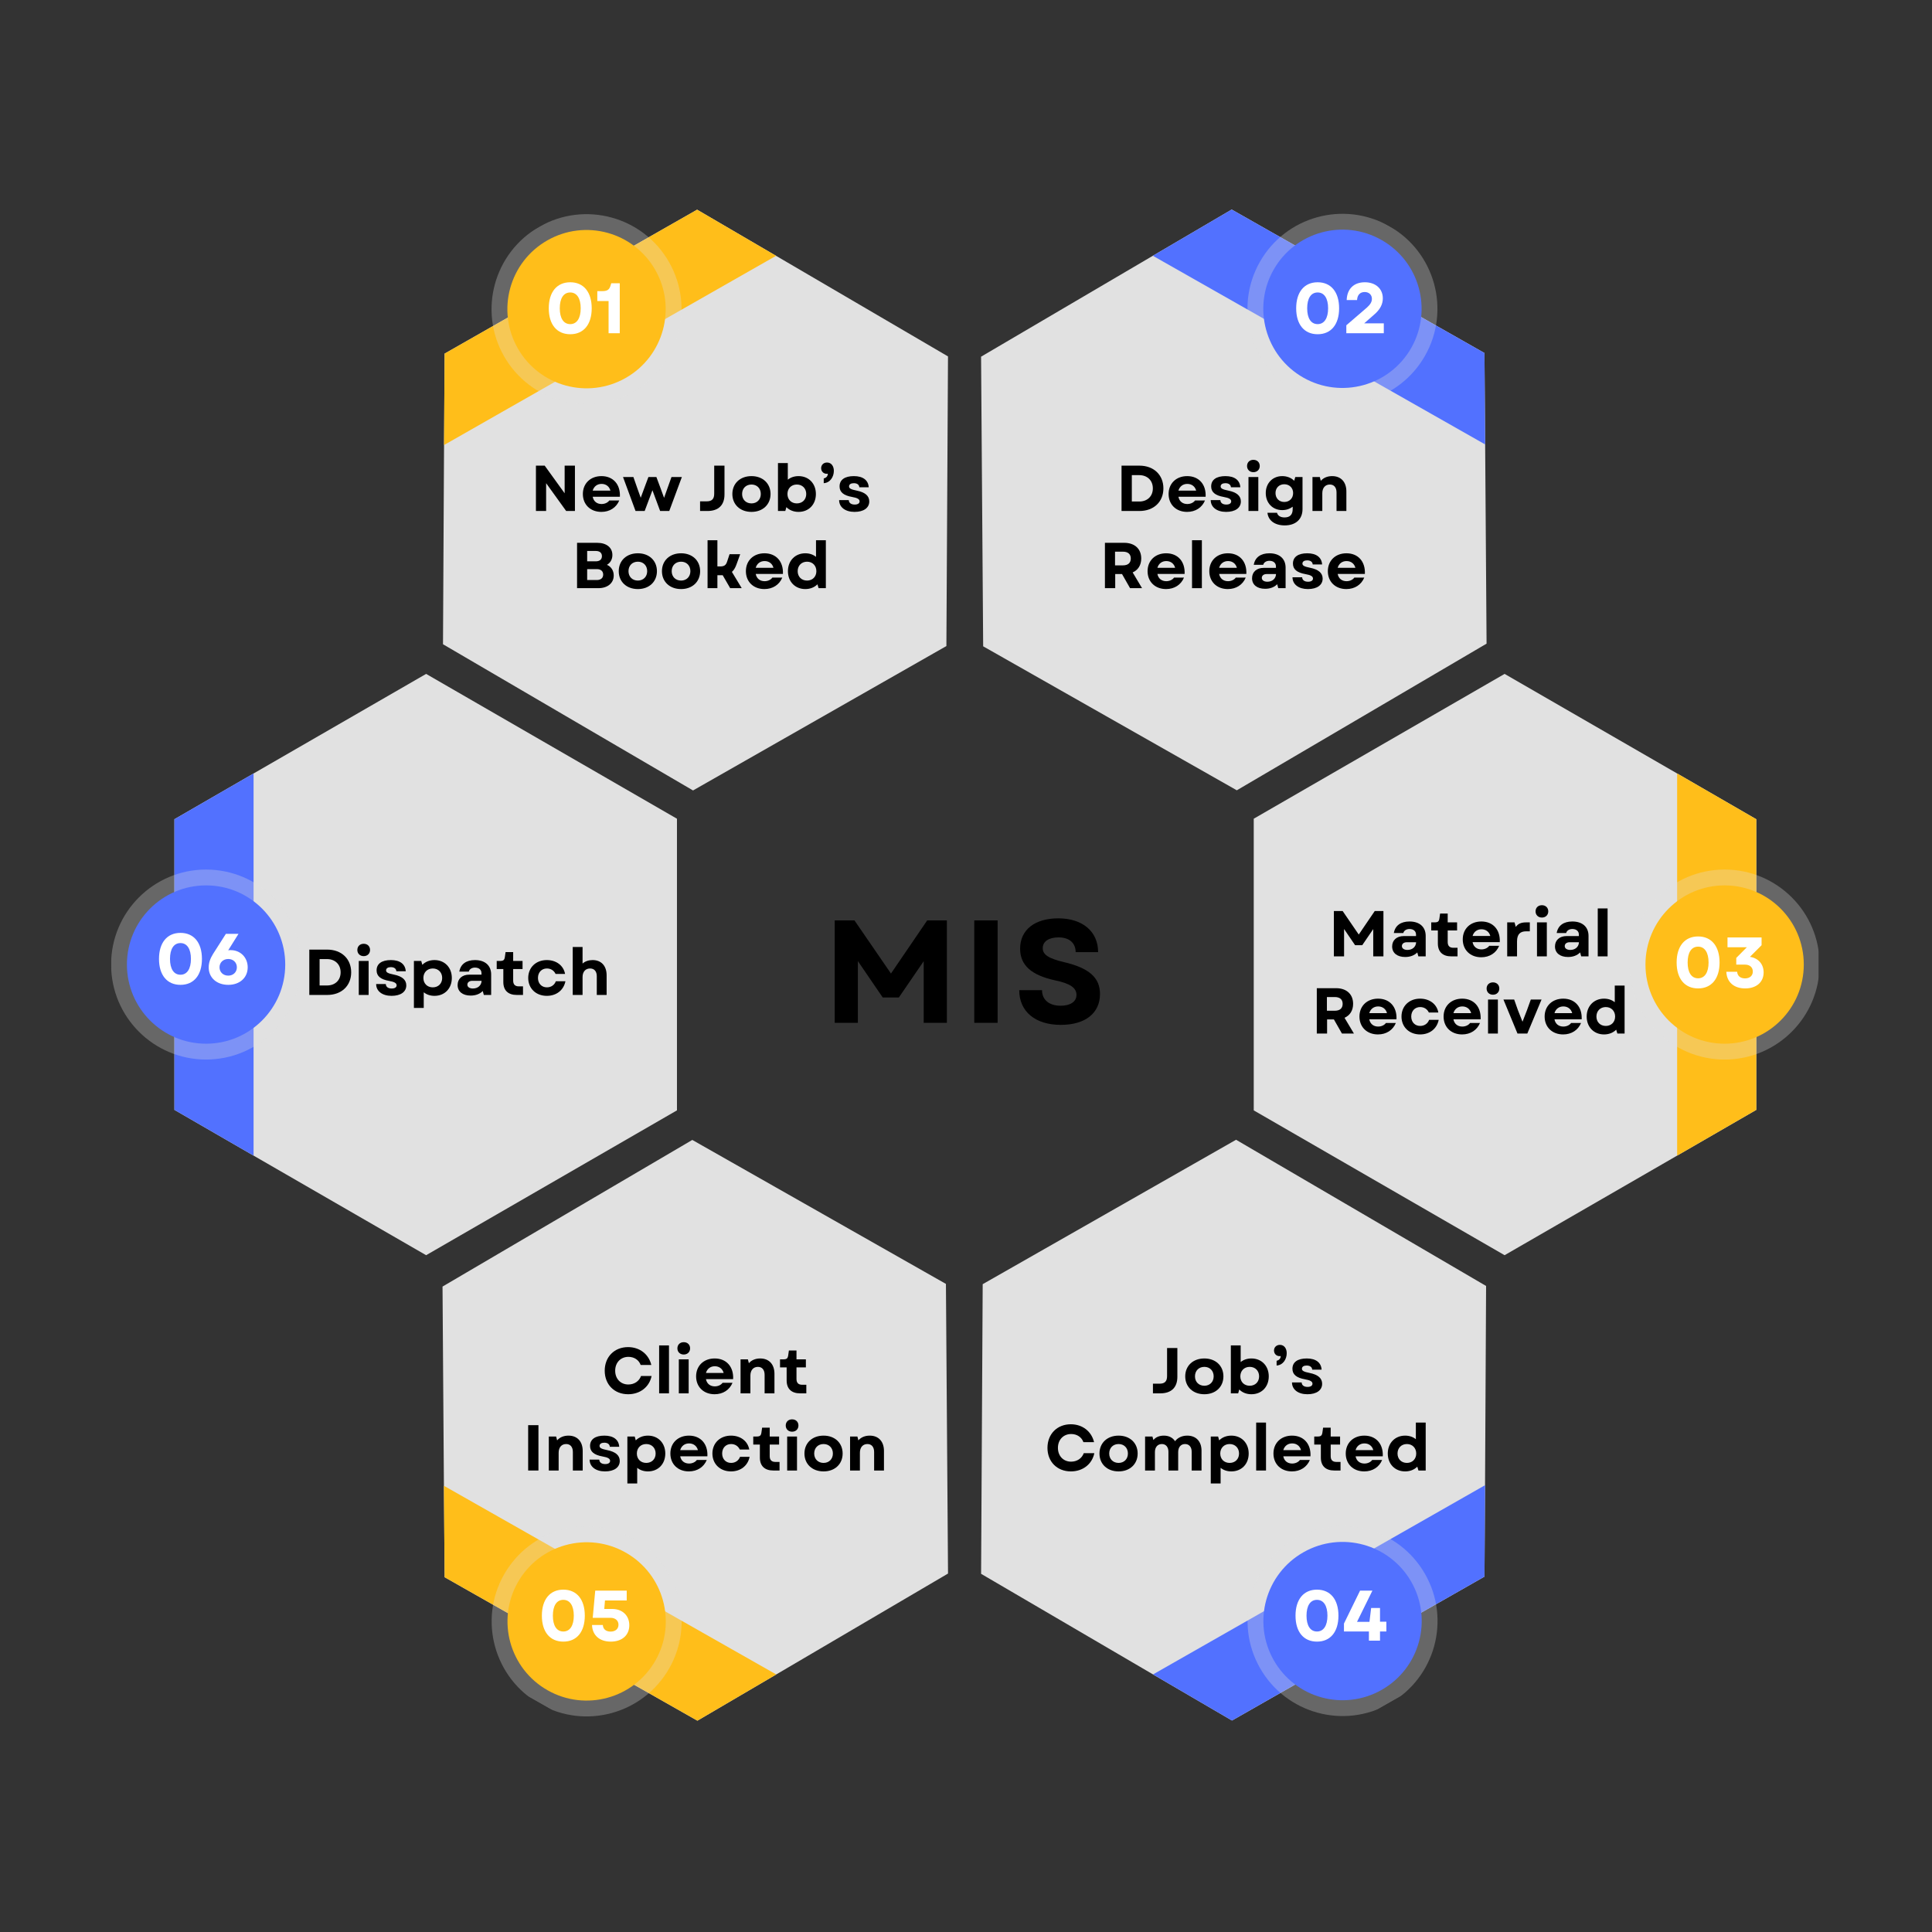
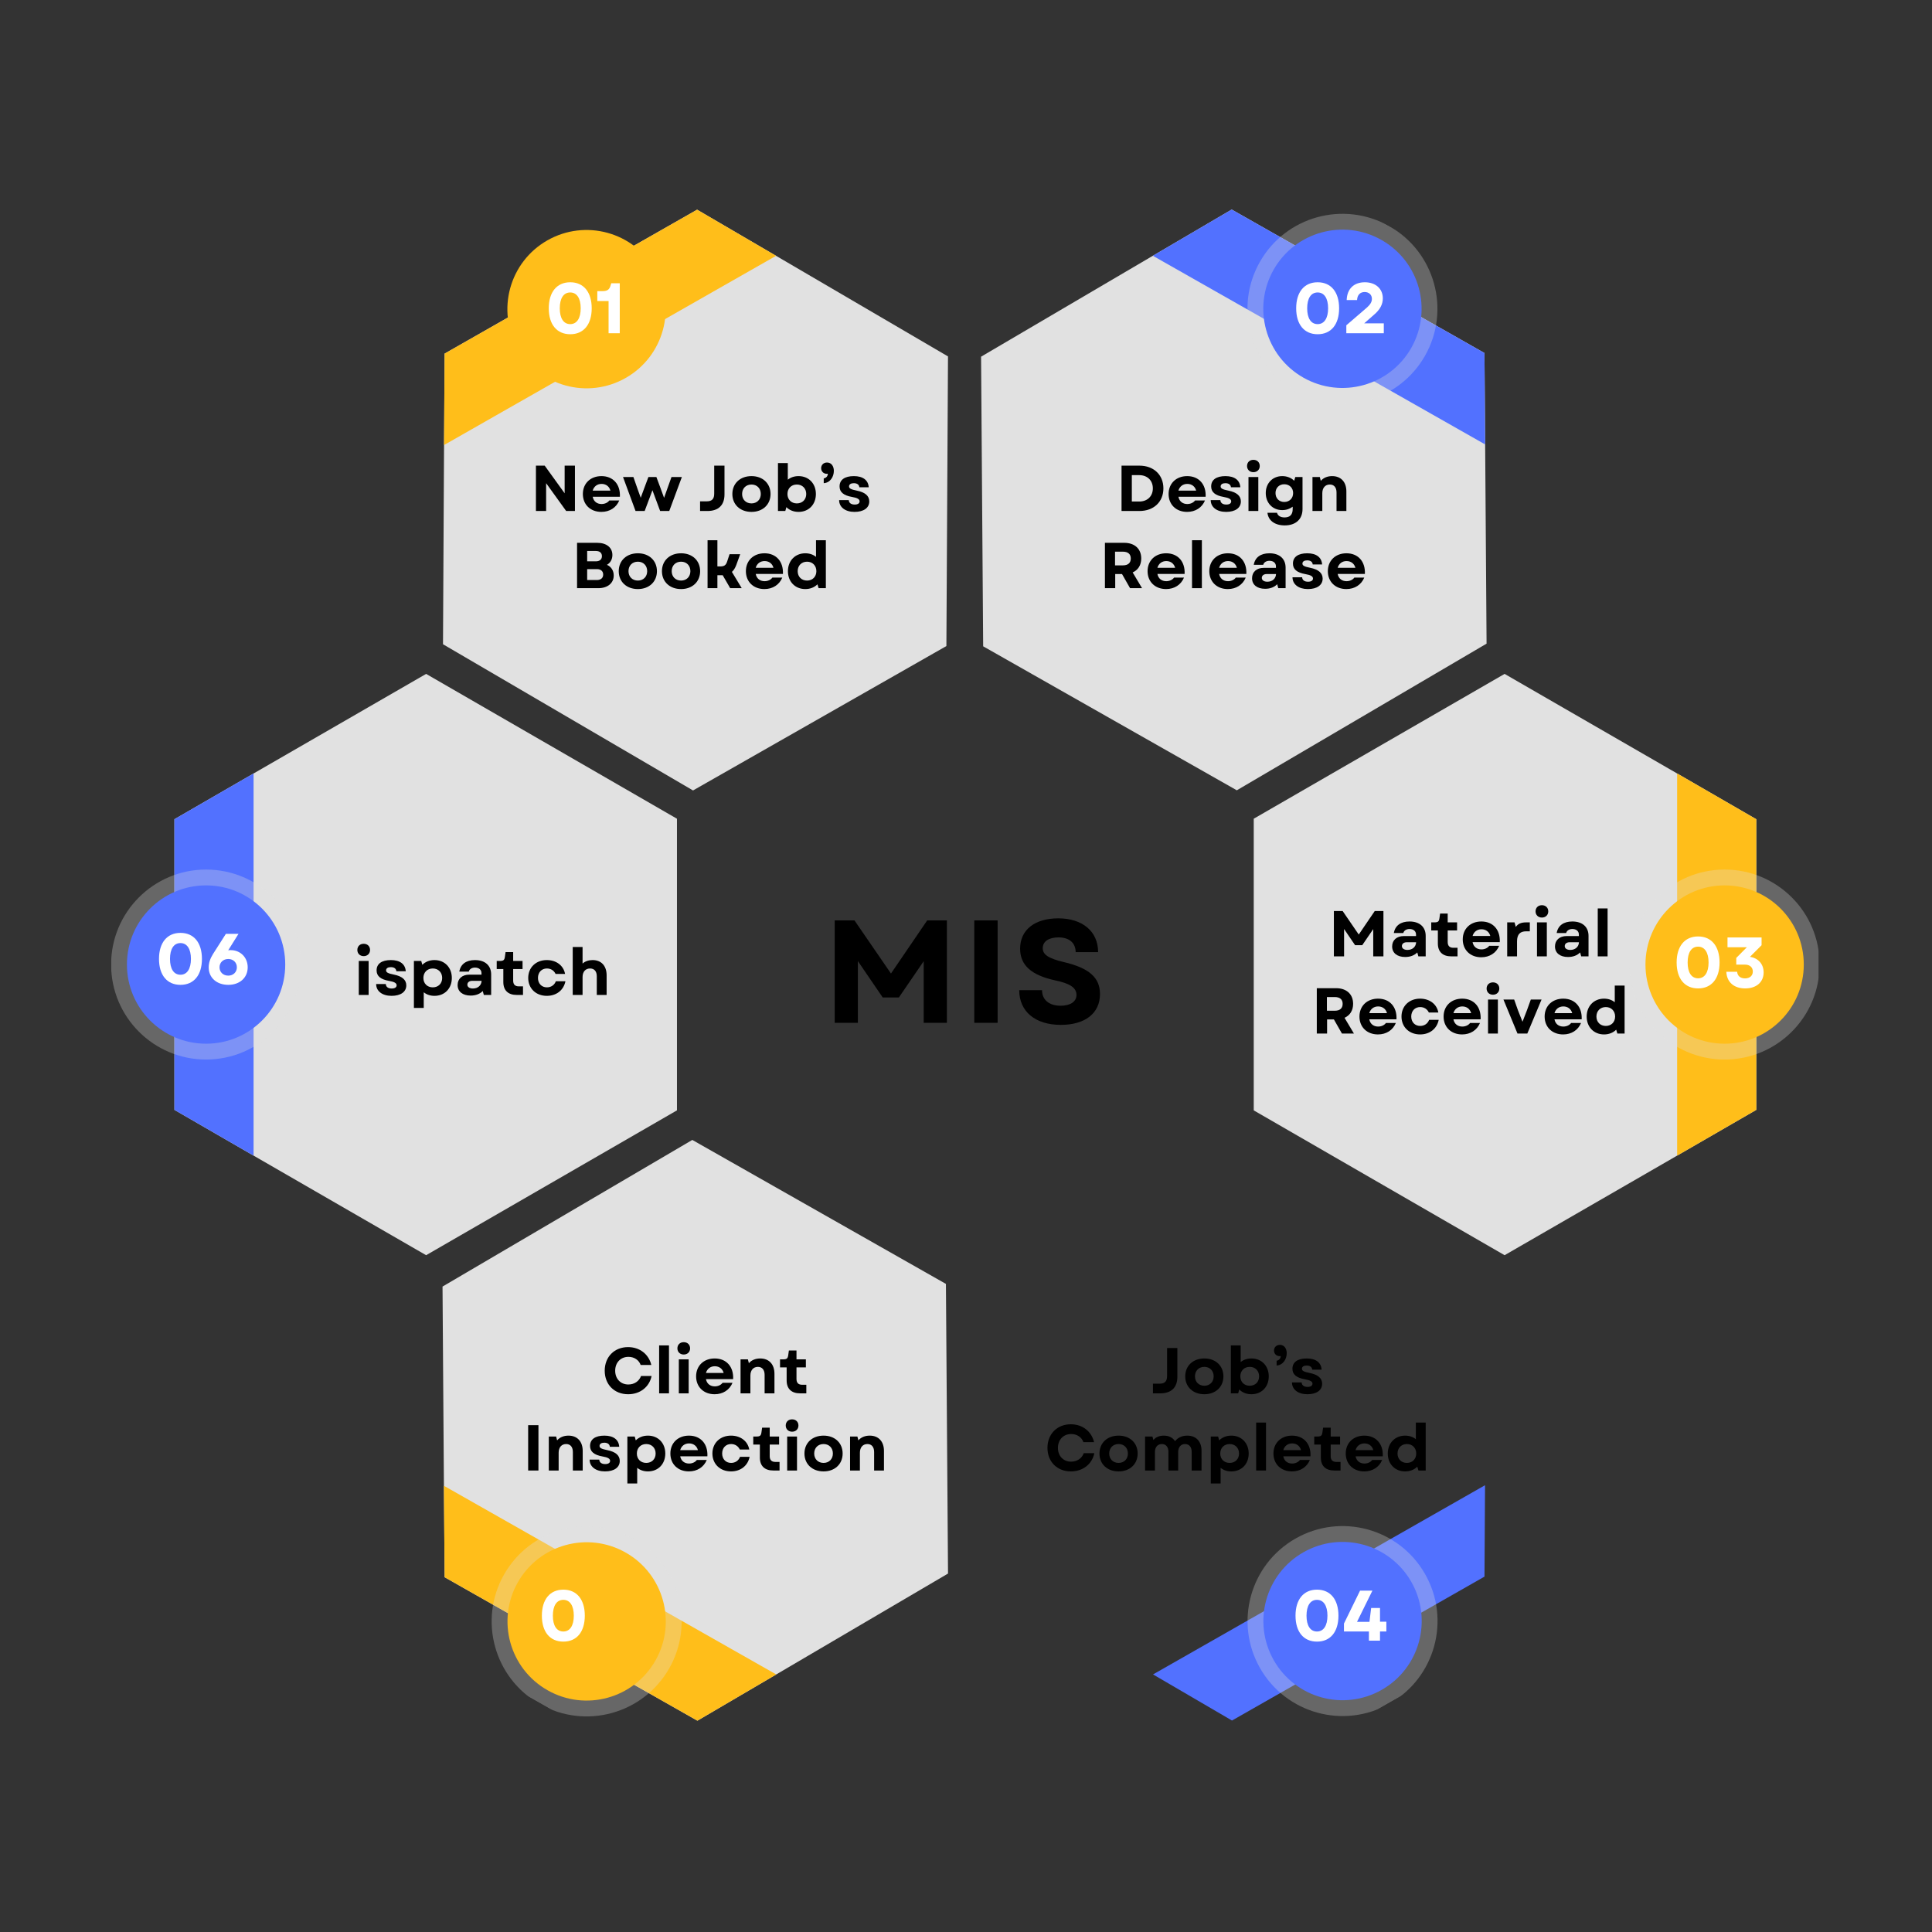
<svg xmlns="http://www.w3.org/2000/svg" width="450" zoomAndPan="magnify" viewBox="0 0 337.5 337.5" height="450" preserveAspectRatio="xMidYMid meet" version="1.0">
  <rect x="0" y="0" width="337.5" height="337.5" fill="#333333" stroke="none" />
  <defs>
    <filter x="0%" y="0%" width="100%" height="100%" id="bf12331e72">
      <feColorMatrix values="0 0 0 0 1 0 0 0 0 1 0 0 0 0 1 0 0 0 1 0" color-interpolation-filters="sRGB" />
    </filter>
    <g />
    <clipPath id="0c12bbb8d2">
      <path d="M 77 199 L 166 199 L 166 301 L 77 301 Z M 77 199 " clip-rule="nonzero" />
    </clipPath>
    <clipPath id="9c06b1e1c7">
      <path d="M 99.012 186.512 L 187.582 236.793 L 138.781 322.762 L 50.207 272.48 Z M 99.012 186.512 " clip-rule="nonzero" />
    </clipPath>
    <clipPath id="9117b89ff8">
      <path d="M 50.133 272.609 L 138.707 322.891 L 187.508 236.926 L 98.938 186.645 Z M 50.133 272.609 " clip-rule="nonzero" />
    </clipPath>
    <clipPath id="82ee958286">
      <path d="M 77 259 L 136 259 L 136 301 L 77 301 Z M 77 259 " clip-rule="nonzero" />
    </clipPath>
    <clipPath id="5e7869408a">
      <path d="M 99.012 186.512 L 187.582 236.793 L 138.781 322.762 L 50.207 272.48 Z M 99.012 186.512 " clip-rule="nonzero" />
    </clipPath>
    <clipPath id="3f20a80457">
      <path d="M 50.133 272.609 L 138.707 322.891 L 187.508 236.926 L 98.938 186.645 Z M 50.133 272.609 " clip-rule="nonzero" />
    </clipPath>
    <clipPath id="7427f0f3d0">
      <path d="M 79 260 L 126 260 L 126 307 L 79 307 Z M 79 260 " clip-rule="nonzero" />
    </clipPath>
    <clipPath id="6078e52e46">
      <path d="M 99.012 186.512 L 187.582 236.793 L 138.781 322.762 L 50.207 272.48 Z M 99.012 186.512 " clip-rule="nonzero" />
    </clipPath>
    <clipPath id="4973f7ab27">
      <path d="M 50.133 272.609 L 138.707 322.891 L 187.508 236.926 L 98.938 186.645 Z M 50.133 272.609 " clip-rule="nonzero" />
    </clipPath>
    <mask id="9d816f491a">
      <g filter="url(#bf12331e72)">
        <rect x="-33.75" width="405" fill="#000000" y="-33.75" height="405" fill-opacity="0.3" />
      </g>
    </mask>
    <clipPath id="2af99c843e">
      <path d="M 6 6 L 41 6 L 41 40 L 6 40 Z M 6 6 " clip-rule="nonzero" />
    </clipPath>
    <clipPath id="b44b18cead">
      <path d="M 20.012 -73.488 L 108.582 -23.207 L 59.781 62.762 L -28.793 12.48 Z M 20.012 -73.488 " clip-rule="nonzero" />
    </clipPath>
    <clipPath id="fa83b86e5e">
      <path d="M -28.867 12.609 L 59.707 62.891 L 108.508 -23.074 L 19.938 -73.355 Z M -28.867 12.609 " clip-rule="nonzero" />
    </clipPath>
    <clipPath id="b5127dfde4">
      <rect x="0" width="47" y="0" height="47" />
    </clipPath>
    <clipPath id="41c0f7ad60">
      <path d="M 88 269 L 117 269 L 117 298 L 88 298 Z M 88 269 " clip-rule="nonzero" />
    </clipPath>
    <clipPath id="56dc7b3cba">
      <path d="M 99.012 186.512 L 187.582 236.793 L 138.781 322.762 L 50.207 272.48 Z M 99.012 186.512 " clip-rule="nonzero" />
    </clipPath>
    <clipPath id="47dc368826">
      <path d="M 50.133 272.609 L 138.707 322.891 L 187.508 236.926 L 98.938 186.645 Z M 50.133 272.609 " clip-rule="nonzero" />
    </clipPath>
    <clipPath id="cc09df26f1">
      <path d="M 171 199 L 260 199 L 260 301 L 171 301 Z M 171 199 " clip-rule="nonzero" />
    </clipPath>
    <clipPath id="0655ba9aec">
-       <path d="M 149.609 236.727 L 238.098 186.293 L 287.047 272.176 L 198.562 322.609 Z M 149.609 236.727 " clip-rule="nonzero" />
-     </clipPath>
+       </clipPath>
    <clipPath id="159d2f3324">
      <path d="M 198.637 322.742 L 287.121 272.309 L 238.172 186.426 L 149.688 236.859 Z M 198.637 322.742 " clip-rule="nonzero" />
    </clipPath>
    <clipPath id="ef5cd61192">
      <path d="M 201 259 L 260 259 L 260 301 L 201 301 Z M 201 259 " clip-rule="nonzero" />
    </clipPath>
    <clipPath id="fe7ad0388b">
      <path d="M 149.609 236.727 L 238.098 186.293 L 287.047 272.176 L 198.562 322.609 Z M 149.609 236.727 " clip-rule="nonzero" />
    </clipPath>
    <clipPath id="b71be144b0">
      <path d="M 198.637 322.742 L 287.121 272.309 L 238.172 186.426 L 149.688 236.859 Z M 198.637 322.742 " clip-rule="nonzero" />
    </clipPath>
    <clipPath id="64d0eb10c9">
      <path d="M 211 260 L 258 260 L 258 307 L 211 307 Z M 211 260 " clip-rule="nonzero" />
    </clipPath>
    <clipPath id="412d237cb1">
      <path d="M 149.609 236.727 L 238.098 186.293 L 287.047 272.176 L 198.562 322.609 Z M 149.609 236.727 " clip-rule="nonzero" />
    </clipPath>
    <clipPath id="f845db0d32">
      <path d="M 198.637 322.742 L 287.121 272.309 L 238.172 186.426 L 149.688 236.859 Z M 198.637 322.742 " clip-rule="nonzero" />
    </clipPath>
    <mask id="6edee3998e">
      <g filter="url(#bf12331e72)">
        <rect x="-33.75" width="405" fill="#000000" y="-33.75" height="405" fill-opacity="0.3" />
      </g>
    </mask>
    <clipPath id="dd73e53951">
      <path d="M 6 6 L 41 6 L 41 40 L 6 40 Z M 6 6 " clip-rule="nonzero" />
    </clipPath>
    <clipPath id="f7aee7c14f">
      <path d="M -61.391 -23.273 L 27.098 -73.707 L 76.047 12.176 L -12.438 62.609 Z M -61.391 -23.273 " clip-rule="nonzero" />
    </clipPath>
    <clipPath id="1ce23f7ebc">
      <path d="M -12.363 62.742 L 76.121 12.309 L 27.172 -73.574 L -61.312 -23.141 Z M -12.363 62.742 " clip-rule="nonzero" />
    </clipPath>
    <clipPath id="beaad0f732">
      <rect x="0" width="47" y="0" height="47" />
    </clipPath>
    <clipPath id="b64e8f4f79">
      <path d="M 220 269 L 249 269 L 249 298 L 220 298 Z M 220 269 " clip-rule="nonzero" />
    </clipPath>
    <clipPath id="e32740be53">
      <path d="M 149.609 236.727 L 238.098 186.293 L 287.047 272.176 L 198.562 322.609 Z M 149.609 236.727 " clip-rule="nonzero" />
    </clipPath>
    <clipPath id="4bfa6e6edb">
      <path d="M 198.637 322.742 L 287.121 272.309 L 238.172 186.426 L 149.688 236.859 Z M 198.637 322.742 " clip-rule="nonzero" />
    </clipPath>
    <clipPath id="3d7bc2f5a1">
      <path d="M 219.016 117.418 L 307 117.418 L 307 219.27 L 219.016 219.27 Z M 219.016 117.418 " clip-rule="nonzero" />
    </clipPath>
    <clipPath id="a698acea70">
      <path d="M 284 151 L 317.715 151 L 317.715 186 L 284 186 Z M 284 151 " clip-rule="nonzero" />
    </clipPath>
    <mask id="231d47725b">
      <g filter="url(#bf12331e72)">
        <rect x="-33.75" width="405" fill="#000000" y="-33.75" height="405" fill-opacity="0.3" />
      </g>
    </mask>
    <clipPath id="9cdd694b11">
      <path d="M 0.457 0.695 L 33.715 0.695 L 33.715 34.484 L 0.457 34.484 Z M 0.457 0.695 " clip-rule="nonzero" />
    </clipPath>
    <clipPath id="5a49b5b5af">
      <rect x="0" width="34" y="0" height="35" />
    </clipPath>
    <clipPath id="730605f741">
      <path d="M 171 36 L 260 36 L 260 139 L 171 139 Z M 171 36 " clip-rule="nonzero" />
    </clipPath>
    <clipPath id="9ba69c6ca3">
      <path d="M 198.551 14.449 L 287.121 64.73 L 238.32 150.695 L 149.746 100.414 Z M 198.551 14.449 " clip-rule="nonzero" />
    </clipPath>
    <clipPath id="8b8016c27b">
      <path d="M 198.551 14.449 L 287.121 64.73 L 238.32 150.695 L 149.746 100.414 Z M 198.551 14.449 " clip-rule="nonzero" />
    </clipPath>
    <clipPath id="bf52f28846">
      <path d="M 201 36 L 260 36 L 260 78 L 201 78 Z M 201 36 " clip-rule="nonzero" />
    </clipPath>
    <clipPath id="21494b4c14">
      <path d="M 198.551 14.449 L 287.121 64.73 L 238.32 150.695 L 149.746 100.414 Z M 198.551 14.449 " clip-rule="nonzero" />
    </clipPath>
    <clipPath id="9d2ddc84f2">
      <path d="M 198.551 14.449 L 287.121 64.73 L 238.32 150.695 L 149.746 100.414 Z M 198.551 14.449 " clip-rule="nonzero" />
    </clipPath>
    <clipPath id="08a3f72279">
      <path d="M 211 31 L 258 31 L 258 77 L 211 77 Z M 211 31 " clip-rule="nonzero" />
    </clipPath>
    <clipPath id="8e487bc2ec">
      <path d="M 198.551 14.449 L 287.121 64.73 L 238.32 150.695 L 149.746 100.414 Z M 198.551 14.449 " clip-rule="nonzero" />
    </clipPath>
    <clipPath id="f60d8258c3">
      <path d="M 198.551 14.449 L 287.121 64.73 L 238.32 150.695 L 149.746 100.414 Z M 198.551 14.449 " clip-rule="nonzero" />
    </clipPath>
    <mask id="c75af368bf">
      <g filter="url(#bf12331e72)">
        <rect x="-33.75" width="405" fill="#000000" y="-33.75" height="405" fill-opacity="0.3" />
      </g>
    </mask>
    <clipPath id="9484447686">
      <path d="M 6 6 L 41 6 L 41 40 L 6 40 Z M 6 6 " clip-rule="nonzero" />
    </clipPath>
    <clipPath id="798f1ae1e3">
      <path d="M -12.449 -16.551 L 76.121 33.73 L 27.32 119.695 L -61.254 69.414 Z M -12.449 -16.551 " clip-rule="nonzero" />
    </clipPath>
    <clipPath id="dd6a53ac79">
      <path d="M -12.449 -16.551 L 76.121 33.73 L 27.32 119.695 L -61.254 69.414 Z M -12.449 -16.551 " clip-rule="nonzero" />
    </clipPath>
    <clipPath id="e0adb774a6">
      <rect x="0" width="47" y="0" height="46" />
    </clipPath>
    <clipPath id="f7904cddaa">
      <path d="M 220 40 L 249 40 L 249 68 L 220 68 Z M 220 40 " clip-rule="nonzero" />
    </clipPath>
    <clipPath id="4d41b92718">
      <path d="M 198.551 14.449 L 287.121 64.73 L 238.32 150.695 L 149.746 100.414 Z M 198.551 14.449 " clip-rule="nonzero" />
    </clipPath>
    <clipPath id="ac24aef707">
      <path d="M 198.551 14.449 L 287.121 64.73 L 238.32 150.695 L 149.746 100.414 Z M 198.551 14.449 " clip-rule="nonzero" />
    </clipPath>
    <clipPath id="95a6547bc9">
      <path d="M 77 36 L 166 36 L 166 139 L 77 139 Z M 77 36 " clip-rule="nonzero" />
    </clipPath>
    <clipPath id="efde07bcfe">
      <path d="M 50.133 64.73 L 138.621 14.297 L 187.57 100.18 L 99.082 150.613 Z M 50.133 64.73 " clip-rule="nonzero" />
    </clipPath>
    <clipPath id="3b12e22385">
      <path d="M 50.133 64.73 L 138.621 14.297 L 187.57 100.18 L 99.082 150.613 Z M 50.133 64.73 " clip-rule="nonzero" />
    </clipPath>
    <clipPath id="1dfeecdc6e">
      <path d="M 77 36 L 136 36 L 136 78 L 77 78 Z M 77 36 " clip-rule="nonzero" />
    </clipPath>
    <clipPath id="b642455523">
      <path d="M 50.133 64.73 L 138.621 14.297 L 187.57 100.18 L 99.082 150.613 Z M 50.133 64.73 " clip-rule="nonzero" />
    </clipPath>
    <clipPath id="a2e03e4267">
      <path d="M 50.133 64.73 L 138.621 14.297 L 187.57 100.18 L 99.082 150.613 Z M 50.133 64.73 " clip-rule="nonzero" />
    </clipPath>
    <clipPath id="714754df50">
      <path d="M 79 31 L 126 31 L 126 77 L 79 77 Z M 79 31 " clip-rule="nonzero" />
    </clipPath>
    <clipPath id="644e0cbe5b">
      <path d="M 50.133 64.73 L 138.621 14.297 L 187.57 100.18 L 99.082 150.613 Z M 50.133 64.73 " clip-rule="nonzero" />
    </clipPath>
    <clipPath id="323d454ca2">
      <path d="M 50.133 64.73 L 138.621 14.297 L 187.57 100.18 L 99.082 150.613 Z M 50.133 64.73 " clip-rule="nonzero" />
    </clipPath>
    <mask id="82dc3b9b4b">
      <g filter="url(#bf12331e72)">
        <rect x="-33.75" width="405" fill="#000000" y="-33.75" height="405" fill-opacity="0.3" />
      </g>
    </mask>
    <clipPath id="d16d82b36e">
-       <path d="M 6 6 L 41 6 L 41 40 L 6 40 Z M 6 6 " clip-rule="nonzero" />
-     </clipPath>
+       </clipPath>
    <clipPath id="60c026ea00">
      <path d="M -28.867 33.73 L 59.621 -16.703 L 108.57 69.18 L 20.082 119.613 Z M -28.867 33.73 " clip-rule="nonzero" />
    </clipPath>
    <clipPath id="e978ec7ca0">
      <path d="M -28.867 33.73 L 59.621 -16.703 L 108.57 69.18 L 20.082 119.613 Z M -28.867 33.73 " clip-rule="nonzero" />
    </clipPath>
    <clipPath id="37f1505cb7">
      <rect x="0" width="47" y="0" height="46" />
    </clipPath>
    <clipPath id="b4b2cd428f">
      <path d="M 88 40 L 117 40 L 117 68 L 88 68 Z M 88 40 " clip-rule="nonzero" />
    </clipPath>
    <clipPath id="54b2e8acf5">
      <path d="M 50.133 64.73 L 138.621 14.297 L 187.57 100.18 L 99.082 150.613 Z M 50.133 64.73 " clip-rule="nonzero" />
    </clipPath>
    <clipPath id="e6efcdc27c">
      <path d="M 50.133 64.73 L 138.621 14.297 L 187.57 100.18 L 99.082 150.613 Z M 50.133 64.73 " clip-rule="nonzero" />
    </clipPath>
    <clipPath id="7dde10046d">
      <path d="M 30 117.418 L 118.258 117.418 L 118.258 219.27 L 30 219.27 Z M 30 117.418 " clip-rule="nonzero" />
    </clipPath>
    <clipPath id="8d6a426009">
      <path d="M 19.406 151 L 53 151 L 53 186 L 19.406 186 Z M 19.406 151 " clip-rule="nonzero" />
    </clipPath>
    <mask id="710d066a45">
      <g filter="url(#bf12331e72)">
        <rect x="-33.75" width="405" fill="#000000" y="-33.75" height="405" fill-opacity="0.3" />
      </g>
    </mask>
    <clipPath id="e61cb98346">
      <path d="M 0.406 0.695 L 33.723 0.695 L 33.723 34.484 L 0.406 34.484 Z M 0.406 0.695 " clip-rule="nonzero" />
    </clipPath>
    <clipPath id="c71fd792c7">
      <rect x="0" width="34" y="0" height="35" />
    </clipPath>
  </defs>
  <g clip-path="url(#0c12bbb8d2)">
    <g clip-path="url(#9c06b1e1c7)">
      <g clip-path="url(#9117b89ff8)">
        <path fill="#e1e1e1" d="M 165.609 274.883 L 165.242 224.113 L 121.086 199.047 L 77.305 224.75 L 77.547 259.551 L 77.672 275.523 L 121.828 300.586 L 135.602 292.508 Z M 165.609 274.883 " fill-opacity="1" fill-rule="nonzero" />
      </g>
    </g>
  </g>
  <g clip-path="url(#82ee958286)">
    <g clip-path="url(#5e7869408a)">
      <g clip-path="url(#3f20a80457)">
        <path fill="#ffbe1a" d="M 135.602 292.508 L 77.547 259.551 L 77.672 275.523 L 121.828 300.586 Z M 135.602 292.508 " fill-opacity="1" fill-rule="nonzero" />
      </g>
    </g>
  </g>
  <g clip-path="url(#7427f0f3d0)">
    <g clip-path="url(#6078e52e46)">
      <g clip-path="url(#4973f7ab27)">
        <g mask="url(#9d816f491a)">
          <g transform="matrix(1, 0, 0, 1, 79, 260)">
            <g clip-path="url(#b5127dfde4)">
              <g clip-path="url(#2af99c843e)">
                <g clip-path="url(#b44b18cead)">
                  <g clip-path="url(#fa83b86e5e)">
                    <path fill="#e1e1e1" d="M 31.672 8.816 C 39.641 13.34 42.434 23.469 37.91 31.438 C 33.387 39.406 23.258 42.199 15.289 37.676 C 7.32 33.148 4.527 23.023 9.051 15.055 C 13.574 7.086 23.703 4.293 31.672 8.816 Z M 31.672 8.816 " fill-opacity="1" fill-rule="nonzero" />
                  </g>
                </g>
              </g>
            </g>
          </g>
        </g>
      </g>
    </g>
  </g>
  <g clip-path="url(#41c0f7ad60)">
    <g clip-path="url(#56dc7b3cba)">
      <g clip-path="url(#47dc368826)">
        <path fill="#ffbe1a" d="M 109.305 271.219 C 115.945 274.992 118.273 283.43 114.504 290.07 C 110.734 296.711 102.293 299.039 95.652 295.27 C 89.012 291.5 86.688 283.059 90.457 276.418 C 94.227 269.777 102.664 267.449 109.305 271.219 Z M 109.305 271.219 " fill-opacity="1" fill-rule="nonzero" />
      </g>
    </g>
  </g>
  <g clip-path="url(#cc09df26f1)">
    <g clip-path="url(#0655ba9aec)">
      <g clip-path="url(#159d2f3324)">
        <path fill="#e1e1e1" d="M 259.605 224.645 L 215.777 199.016 L 171.668 224.156 L 171.387 274.93 L 201.422 292.504 L 215.215 300.559 L 259.324 275.418 L 259.422 259.449 Z M 259.605 224.645 " fill-opacity="1" fill-rule="nonzero" />
      </g>
    </g>
  </g>
  <g clip-path="url(#ef5cd61192)">
    <g clip-path="url(#fe7ad0388b)">
      <g clip-path="url(#b71be144b0)">
        <path fill="#5271ff" d="M 259.422 259.449 L 201.422 292.504 L 215.215 300.559 L 259.324 275.418 Z M 259.422 259.449 " fill-opacity="1" fill-rule="nonzero" />
      </g>
    </g>
  </g>
  <g clip-path="url(#64d0eb10c9)">
    <g clip-path="url(#412d237cb1)">
      <g clip-path="url(#f845db0d32)">
        <g mask="url(#6edee3998e)">
          <g transform="matrix(1, 0, 0, 1, 211, 260)">
            <g clip-path="url(#beaad0f732)">
              <g clip-path="url(#dd73e53951)">
                <g clip-path="url(#f7aee7c14f)">
                  <g clip-path="url(#1ce23f7ebc)">
                    <path fill="#e1e1e1" d="M 15.312 8.77 C 23.273 4.23 33.406 7.004 37.945 14.969 C 42.484 22.93 39.707 33.062 31.746 37.598 C 23.785 42.137 13.652 39.359 9.113 31.398 C 4.578 23.438 7.352 13.305 15.312 8.77 Z M 15.312 8.77 " fill-opacity="1" fill-rule="nonzero" />
                  </g>
                </g>
              </g>
            </g>
          </g>
        </g>
      </g>
    </g>
  </g>
  <g clip-path="url(#b64e8f4f79)">
    <g clip-path="url(#e32740be53)">
      <g clip-path="url(#4bfa6e6edb)">
        <path fill="#5271ff" d="M 227.684 271.172 C 234.316 267.391 242.762 269.703 246.543 276.336 C 250.324 282.973 248.012 291.414 241.375 295.195 C 234.742 298.977 226.297 296.664 222.516 290.031 C 218.734 283.395 221.047 274.953 227.684 271.172 Z M 227.684 271.172 " fill-opacity="1" fill-rule="nonzero" />
      </g>
    </g>
  </g>
  <g clip-path="url(#3d7bc2f5a1)">
    <path fill="#e1e1e1" d="M 262.836 117.723 L 218.863 143.109 L 218.863 193.883 L 262.836 219.27 L 292.977 201.875 L 306.805 193.883 L 306.805 143.109 L 292.977 135.117 Z M 262.836 117.723 " fill-opacity="1" fill-rule="nonzero" />
  </g>
  <path fill="#ffbe1a" d="M 292.977 135.117 L 292.977 201.875 L 306.805 193.883 L 306.805 143.109 Z M 292.977 135.117 " fill-opacity="1" fill-rule="nonzero" />
  <g clip-path="url(#a698acea70)">
    <g mask="url(#231d47725b)">
      <g transform="matrix(1, 0, 0, 1, 284, 151)">
        <g clip-path="url(#5a49b5b5af)">
          <g clip-path="url(#9cdd694b11)">
            <path fill="#e1e1e1" d="M 0.68 17.496 C 0.68 8.332 8.109 0.902 17.273 0.902 C 26.438 0.902 33.867 8.332 33.867 17.496 C 33.867 26.66 26.438 34.09 17.273 34.09 C 8.109 34.09 0.68 26.66 0.68 17.496 Z M 0.68 17.496 " fill-opacity="1" fill-rule="nonzero" />
          </g>
        </g>
      </g>
    </g>
  </g>
  <path fill="#ffbe1a" d="M 287.445 168.496 C 287.445 160.859 293.637 154.668 301.273 154.668 C 308.91 154.668 315.102 160.859 315.102 168.496 C 315.102 176.133 308.91 182.324 301.273 182.324 C 293.637 182.324 287.445 176.133 287.445 168.496 Z M 287.445 168.496 " fill-opacity="1" fill-rule="nonzero" />
  <g clip-path="url(#730605f741)">
    <g clip-path="url(#9ba69c6ca3)">
      <g clip-path="url(#8b8016c27b)">
        <path fill="#e1e1e1" d="M 259.688 112.438 L 215.906 138.145 L 171.75 113.078 L 171.383 62.309 L 201.391 44.68 L 215.164 36.602 L 259.32 61.668 L 259.441 77.637 Z M 259.688 112.438 " fill-opacity="1" fill-rule="nonzero" />
      </g>
    </g>
  </g>
  <g clip-path="url(#bf52f28846)">
    <g clip-path="url(#21494b4c14)">
      <g clip-path="url(#9d2ddc84f2)">
        <path fill="#5271ff" d="M 259.441 77.637 L 201.391 44.68 L 215.164 36.602 L 259.32 61.668 Z M 259.441 77.637 " fill-opacity="1" fill-rule="nonzero" />
      </g>
    </g>
  </g>
  <g clip-path="url(#08a3f72279)">
    <g clip-path="url(#8e487bc2ec)">
      <g clip-path="url(#f60d8258c3)">
        <g mask="url(#c75af368bf)">
          <g transform="matrix(1, 0, 0, 1, 211, 31)">
            <g clip-path="url(#e0adb774a6)">
              <g clip-path="url(#9484447686)">
                <g clip-path="url(#798f1ae1e3)">
                  <g clip-path="url(#dd6a53ac79)">
                    <path fill="#e1e1e1" d="M 15.32 37.375 C 23.289 41.898 33.418 39.105 37.941 31.137 C 42.465 23.168 39.672 13.039 31.703 8.516 C 23.734 3.992 13.605 6.785 9.082 14.754 C 4.559 22.723 7.352 32.852 15.32 37.375 Z M 15.32 37.375 " fill-opacity="1" fill-rule="nonzero" />
                  </g>
                </g>
              </g>
            </g>
          </g>
        </g>
      </g>
    </g>
  </g>
  <g clip-path="url(#f7904cddaa)">
    <g clip-path="url(#4d41b92718)">
      <g clip-path="url(#ac24aef707)">
        <path fill="#5271ff" d="M 227.684 65.969 C 234.328 69.738 242.766 67.41 246.535 60.77 C 250.305 54.129 247.977 45.691 241.336 41.922 C 234.695 38.148 226.258 40.477 222.488 47.117 C 218.719 53.758 221.043 62.199 227.684 65.969 Z M 227.684 65.969 " fill-opacity="1" fill-rule="nonzero" />
      </g>
    </g>
  </g>
  <g clip-path="url(#95a6547bc9)">
    <g clip-path="url(#efde07bcfe)">
      <g clip-path="url(#3b12e22385)">
        <path fill="#e1e1e1" d="M 165.605 62.262 L 165.324 113.031 L 121.215 138.172 L 77.387 112.543 L 77.57 77.742 L 77.668 61.773 L 121.777 36.629 L 135.57 44.688 Z M 165.605 62.262 " fill-opacity="1" fill-rule="nonzero" />
      </g>
    </g>
  </g>
  <g clip-path="url(#1dfeecdc6e)">
    <g clip-path="url(#b642455523)">
      <g clip-path="url(#a2e03e4267)">
        <path fill="#ffbe1a" d="M 135.57 44.688 L 77.57 77.742 L 77.668 61.773 L 121.777 36.629 Z M 135.57 44.688 " fill-opacity="1" fill-rule="nonzero" />
      </g>
    </g>
  </g>
  <g clip-path="url(#714754df50)">
    <g clip-path="url(#644e0cbe5b)">
      <g clip-path="url(#323d454ca2)">
        <g mask="url(#82dc3b9b4b)">
          <g transform="matrix(1, 0, 0, 1, 79, 31)">
            <g clip-path="url(#37f1505cb7)">
              <g clip-path="url(#d16d82b36e)">
                <g clip-path="url(#60c026ea00)">
                  <g clip-path="url(#e978ec7ca0)">
                    <path fill="#e1e1e1" d="M 31.68 37.422 C 39.641 32.883 42.414 22.75 37.875 14.789 C 33.34 6.828 23.207 4.055 15.246 8.59 C 7.285 13.129 4.508 23.262 9.047 31.223 C 13.586 39.184 23.715 41.961 31.68 37.422 Z M 31.68 37.422 " fill-opacity="1" fill-rule="nonzero" />
                  </g>
                </g>
              </g>
            </g>
          </g>
        </g>
      </g>
    </g>
  </g>
  <g clip-path="url(#b4b2cd428f)">
    <g clip-path="url(#54b2e8acf5)">
      <g clip-path="url(#e6efcdc27c)">
        <path fill="#ffbe1a" d="M 109.309 66.02 C 115.941 62.238 118.254 53.793 114.473 47.16 C 110.691 40.523 102.25 38.211 95.613 41.992 C 88.98 45.773 86.668 54.219 90.449 60.852 C 94.23 67.488 102.676 69.801 109.309 66.02 Z M 109.309 66.02 " fill-opacity="1" fill-rule="nonzero" />
      </g>
    </g>
  </g>
  <g clip-path="url(#7dde10046d)">
    <path fill="#e1e1e1" d="M 74.438 117.723 L 118.406 143.109 L 118.406 193.883 L 74.438 219.27 L 44.297 201.875 L 30.469 193.883 L 30.469 143.109 L 44.297 135.117 Z M 74.438 117.723 " fill-opacity="1" fill-rule="nonzero" />
  </g>
  <path fill="#5271ff" d="M 44.297 135.117 L 44.297 201.875 L 30.469 193.883 L 30.469 143.109 Z M 44.297 135.117 " fill-opacity="1" fill-rule="nonzero" />
  <g clip-path="url(#8d6a426009)">
    <g mask="url(#710d066a45)">
      <g transform="matrix(1, 0, 0, 1, 19, 151)">
        <g clip-path="url(#c71fd792c7)">
          <g clip-path="url(#e61cb98346)">
            <path fill="#e1e1e1" d="M 33.59 17.496 C 33.59 8.332 26.164 0.902 17 0.902 C 7.836 0.902 0.406 8.332 0.406 17.496 C 0.406 26.66 7.836 34.09 17 34.09 C 26.164 34.09 33.59 26.66 33.59 17.496 Z M 33.59 17.496 " fill-opacity="1" fill-rule="nonzero" />
          </g>
        </g>
      </g>
    </g>
  </g>
  <path fill="#5271ff" d="M 49.828 168.496 C 49.828 160.859 43.637 154.668 36 154.668 C 28.363 154.668 22.172 160.859 22.172 168.496 C 22.172 176.133 28.363 182.324 36 182.324 C 43.637 182.324 49.828 176.133 49.828 168.496 Z M 49.828 168.496 " fill-opacity="1" fill-rule="nonzero" />
  <g fill="#ffffff" fill-opacity="1">
    <g transform="translate(95.24, 58.215)">
      <g>
        <path d="M 4.375 0.172 C 6.719 0.172 8.125 -1.531 8.125 -4.359 C 8.125 -7.188 6.719 -8.906 4.375 -8.906 C 2.031 -8.906 0.625 -7.188 0.625 -4.359 C 0.625 -1.531 2.031 0.172 4.375 0.172 Z M 2.547 -4.359 C 2.547 -6.094 3.203 -7.125 4.375 -7.125 C 5.531 -7.125 6.203 -6.094 6.203 -4.359 C 6.203 -2.625 5.531 -1.594 4.375 -1.594 C 3.203 -1.594 2.547 -2.625 2.547 -4.359 Z M 2.547 -4.359 " />
      </g>
    </g>
  </g>
  <g fill="#ffffff" fill-opacity="1">
    <g transform="translate(103.984, 58.215)">
      <g>
        <path d="M 2.328 0 L 4.281 0 L 4.281 -8.734 L 2.797 -8.734 L 2.641 -8.234 C 2.438 -7.594 2.062 -7.359 1.25 -7.359 L 0.359 -7.359 L 0.359 -5.625 L 2.328 -5.625 Z M 2.328 0 " />
      </g>
    </g>
  </g>
  <g fill="#ffffff" fill-opacity="1">
    <g transform="translate(225.804, 58.215)">
      <g>
        <path d="M 4.375 0.172 C 6.719 0.172 8.125 -1.531 8.125 -4.359 C 8.125 -7.188 6.719 -8.906 4.375 -8.906 C 2.031 -8.906 0.625 -7.188 0.625 -4.359 C 0.625 -1.531 2.031 0.172 4.375 0.172 Z M 2.547 -4.359 C 2.547 -6.094 3.203 -7.125 4.375 -7.125 C 5.531 -7.125 6.203 -6.094 6.203 -4.359 C 6.203 -2.625 5.531 -1.594 4.375 -1.594 C 3.203 -1.594 2.547 -2.625 2.547 -4.359 Z M 2.547 -4.359 " />
      </g>
    </g>
  </g>
  <g fill="#ffffff" fill-opacity="1">
    <g transform="translate(234.548, 58.215)">
      <g>
        <path d="M 0.641 0 L 7.188 0 L 7.188 -1.734 L 3.766 -1.734 L 5.406 -3.172 C 6.594 -4.156 7.016 -5.125 7.016 -6.094 C 7.016 -7.797 5.734 -8.906 3.875 -8.906 C 1.953 -8.906 0.766 -7.75 0.703 -5.797 L 2.516 -5.797 C 2.562 -6.703 3.062 -7.203 3.844 -7.203 C 4.594 -7.203 5.109 -6.719 5.109 -6.016 C 5.109 -5.469 4.828 -5.016 4.234 -4.484 L 0.641 -1.391 Z M 0.641 0 " />
      </g>
    </g>
  </g>
  <g fill="#000000" fill-opacity="1">
    <g transform="translate(92.669, 89.266)">
      <g>
        <path d="M 0.953 0 L 2.734 0 L 2.734 -4.859 L 6.234 0 L 7.766 0 L 7.766 -7.922 L 5.969 -7.922 L 5.969 -3.094 L 2.484 -7.922 L 0.953 -7.922 Z M 0.953 0 " />
      </g>
    </g>
  </g>
  <g fill="#000000" fill-opacity="1">
    <g transform="translate(101.382, 89.266)">
      <g>
        <path d="M 3.672 0.156 C 5.125 0.156 6.281 -0.594 6.797 -1.844 L 5.062 -1.844 C 4.781 -1.453 4.266 -1.219 3.703 -1.219 C 2.922 -1.219 2.312 -1.656 2.156 -2.484 L 6.906 -2.484 C 7.016 -4.656 5.719 -6.094 3.688 -6.094 C 1.766 -6.094 0.438 -4.812 0.438 -2.969 C 0.438 -1.125 1.75 0.156 3.672 0.156 Z M 2.156 -3.562 C 2.359 -4.281 2.938 -4.734 3.703 -4.734 C 4.484 -4.734 5.062 -4.281 5.25 -3.562 Z M 2.156 -3.562 " />
      </g>
    </g>
  </g>
  <g fill="#000000" fill-opacity="1">
    <g transform="translate(108.725, 89.266)">
      <g>
        <path d="M 2.297 0 L 3.891 0 L 5.25 -3.625 L 6.594 0 L 8.188 0 L 10.391 -5.938 L 8.578 -5.938 L 7.875 -3.969 L 7.281 -2.297 L 6.672 -3.969 L 5.938 -5.938 L 4.547 -5.938 L 3.812 -3.969 L 3.203 -2.312 L 2.609 -3.969 L 1.922 -5.938 L 0.109 -5.938 Z M 2.297 0 " />
      </g>
    </g>
  </g>
  <g fill="#000000" fill-opacity="1">
    <g transform="translate(119.214, 89.266)">
      <g />
    </g>
  </g>
  <g fill="#000000" fill-opacity="1">
    <g transform="translate(121.873, 89.266)">
      <g>
        <path d="M 0.422 0 L 1.703 0 C 3.672 0 4.688 -1.062 4.688 -2.891 L 4.688 -7.922 L 2.891 -7.922 L 2.891 -3.031 C 2.891 -2.156 2.547 -1.688 1.578 -1.688 L 0.422 -1.688 Z M 0.422 0 " />
      </g>
    </g>
  </g>
  <g fill="#000000" fill-opacity="1">
    <g transform="translate(127.497, 89.266)">
      <g>
        <path d="M 3.781 0.156 C 5.75 0.156 7.109 -1.125 7.109 -2.969 C 7.109 -4.812 5.75 -6.094 3.781 -6.094 C 1.797 -6.094 0.438 -4.812 0.438 -2.969 C 0.438 -1.125 1.797 0.156 3.781 0.156 Z M 2.141 -2.969 C 2.141 -3.953 2.812 -4.625 3.781 -4.625 C 4.734 -4.625 5.406 -3.953 5.406 -2.969 C 5.406 -2 4.734 -1.328 3.781 -1.328 C 2.812 -1.328 2.141 -2 2.141 -2.969 Z M 2.141 -2.969 " />
      </g>
    </g>
  </g>
  <g fill="#000000" fill-opacity="1">
    <g transform="translate(135.044, 89.266)">
      <g>
        <path d="M 4.453 0.156 C 6.234 0.156 7.484 -1.125 7.484 -2.969 C 7.484 -4.797 6.234 -6.094 4.453 -6.094 C 3.719 -6.094 3.078 -5.875 2.578 -5.469 L 2.578 -8.375 L 0.859 -8.375 L 0.859 0 L 2.141 0 L 2.328 -0.672 C 2.859 -0.141 3.594 0.156 4.453 0.156 Z M 2.516 -2.969 C 2.516 -3.938 3.188 -4.625 4.156 -4.625 C 5.125 -4.625 5.797 -3.938 5.797 -2.969 C 5.797 -2 5.125 -1.328 4.156 -1.328 C 3.188 -1.328 2.516 -2 2.516 -2.969 Z M 2.516 -2.969 " />
      </g>
    </g>
  </g>
  <g fill="#000000" fill-opacity="1">
    <g transform="translate(142.976, 89.266)">
      <g>
        <path d="M 0.922 -5.688 L 0.922 -4.859 C 2.062 -4.938 2.688 -5.984 2.688 -7.016 C 2.688 -7.812 2.266 -8.469 1.5 -8.469 C 0.875 -8.469 0.469 -8.031 0.469 -7.484 C 0.469 -6.922 0.875 -6.5 1.453 -6.5 C 1.516 -6.5 1.578 -6.5 1.641 -6.516 C 1.625 -6.078 1.375 -5.797 0.922 -5.688 Z M 0.922 -5.688 " />
      </g>
    </g>
  </g>
  <g fill="#000000" fill-opacity="1">
    <g transform="translate(146.133, 89.266)">
      <g>
        <path d="M 3.141 0.156 C 4.75 0.156 5.719 -0.547 5.719 -1.672 C 5.719 -2.641 5 -3.266 3.531 -3.562 C 2.516 -3.766 2.188 -3.938 2.188 -4.297 C 2.188 -4.656 2.516 -4.859 3.016 -4.859 C 3.594 -4.859 3.953 -4.594 3.984 -4.141 L 5.625 -4.141 C 5.547 -5.391 4.609 -6.094 3.031 -6.094 C 1.438 -6.094 0.531 -5.453 0.531 -4.297 C 0.531 -3.312 1.203 -2.719 2.719 -2.453 C 3.641 -2.297 4.031 -2.062 4.031 -1.688 C 4.031 -1.328 3.703 -1.125 3.172 -1.125 C 2.531 -1.125 2.156 -1.422 2.141 -1.906 L 0.453 -1.906 C 0.453 -0.672 1.516 0.156 3.141 0.156 Z M 3.141 0.156 " />
      </g>
    </g>
  </g>
  <g fill="#000000" fill-opacity="1">
    <g transform="translate(99.853, 102.747)">
      <g>
        <path d="M 0.953 0 L 4.672 0 C 6.281 0 7.359 -0.875 7.359 -2.219 C 7.359 -3.062 6.922 -3.75 6.172 -4.078 C 6.781 -4.422 7.125 -5.047 7.125 -5.797 C 7.125 -7.094 6.094 -7.922 4.484 -7.922 L 0.953 -7.922 Z M 2.719 -1.422 L 2.719 -3.328 L 4.406 -3.328 C 5.109 -3.328 5.516 -2.969 5.516 -2.375 C 5.516 -1.781 5.109 -1.422 4.406 -1.422 Z M 2.719 -4.688 L 2.719 -6.5 L 4.219 -6.5 C 4.906 -6.5 5.297 -6.172 5.297 -5.594 C 5.297 -5.016 4.906 -4.688 4.219 -4.688 Z M 2.719 -4.688 " />
      </g>
    </g>
  </g>
  <g fill="#000000" fill-opacity="1">
    <g transform="translate(107.65, 102.747)">
      <g>
        <path d="M 3.781 0.156 C 5.75 0.156 7.109 -1.125 7.109 -2.969 C 7.109 -4.812 5.75 -6.094 3.781 -6.094 C 1.797 -6.094 0.438 -4.812 0.438 -2.969 C 0.438 -1.125 1.797 0.156 3.781 0.156 Z M 2.141 -2.969 C 2.141 -3.953 2.812 -4.625 3.781 -4.625 C 4.734 -4.625 5.406 -3.953 5.406 -2.969 C 5.406 -2 4.734 -1.328 3.781 -1.328 C 2.812 -1.328 2.141 -2 2.141 -2.969 Z M 2.141 -2.969 " />
      </g>
    </g>
  </g>
  <g fill="#000000" fill-opacity="1">
    <g transform="translate(115.197, 102.747)">
      <g>
        <path d="M 3.781 0.156 C 5.75 0.156 7.109 -1.125 7.109 -2.969 C 7.109 -4.812 5.75 -6.094 3.781 -6.094 C 1.797 -6.094 0.438 -4.812 0.438 -2.969 C 0.438 -1.125 1.797 0.156 3.781 0.156 Z M 2.141 -2.969 C 2.141 -3.953 2.812 -4.625 3.781 -4.625 C 4.734 -4.625 5.406 -3.953 5.406 -2.969 C 5.406 -2 4.734 -1.328 3.781 -1.328 C 2.812 -1.328 2.141 -2 2.141 -2.969 Z M 2.141 -2.969 " />
      </g>
    </g>
  </g>
  <g fill="#000000" fill-opacity="1">
    <g transform="translate(122.744, 102.747)">
      <g>
        <path d="M 0.859 0 L 2.578 0 L 2.578 -2.266 L 3.5 -2.266 L 4.812 0 L 6.828 0 L 5.109 -2.844 C 5.438 -3.125 5.672 -3.516 5.875 -4.047 L 6.562 -5.938 L 4.703 -5.938 L 4.281 -4.656 C 4.062 -3.984 3.75 -3.797 3.016 -3.797 L 2.578 -3.797 L 2.578 -8.375 L 0.859 -8.375 Z M 0.859 0 " />
      </g>
    </g>
  </g>
  <g fill="#000000" fill-opacity="1">
    <g transform="translate(129.861, 102.747)">
      <g>
        <path d="M 3.672 0.156 C 5.125 0.156 6.281 -0.594 6.797 -1.844 L 5.062 -1.844 C 4.781 -1.453 4.266 -1.219 3.703 -1.219 C 2.922 -1.219 2.312 -1.656 2.156 -2.484 L 6.906 -2.484 C 7.016 -4.656 5.719 -6.094 3.688 -6.094 C 1.766 -6.094 0.438 -4.812 0.438 -2.969 C 0.438 -1.125 1.75 0.156 3.672 0.156 Z M 2.156 -3.562 C 2.359 -4.281 2.938 -4.734 3.703 -4.734 C 4.484 -4.734 5.062 -4.281 5.25 -3.562 Z M 2.156 -3.562 " />
      </g>
    </g>
  </g>
  <g fill="#000000" fill-opacity="1">
    <g transform="translate(137.205, 102.747)">
      <g>
        <path d="M 3.469 0.156 C 4.328 0.156 5.062 -0.141 5.594 -0.672 L 5.797 0 L 7.062 0 L 7.062 -8.375 L 5.344 -8.375 L 5.344 -5.469 C 4.844 -5.875 4.203 -6.094 3.469 -6.094 C 1.703 -6.094 0.438 -4.797 0.438 -2.969 C 0.438 -1.125 1.703 0.156 3.469 0.156 Z M 2.141 -2.969 C 2.141 -3.938 2.812 -4.625 3.781 -4.625 C 4.734 -4.625 5.406 -3.938 5.406 -2.969 C 5.406 -2 4.734 -1.328 3.781 -1.328 C 2.812 -1.328 2.141 -2 2.141 -2.969 Z M 2.141 -2.969 " />
      </g>
    </g>
  </g>
  <g fill="#000000" fill-opacity="1">
    <g transform="translate(194.968, 89.266)">
      <g>
        <path d="M 0.953 0 L 4.078 0 C 6.578 0 8.266 -1.594 8.266 -3.953 C 8.266 -6.312 6.578 -7.922 4.078 -7.922 L 0.953 -7.922 Z M 2.75 -1.656 L 2.75 -6.266 L 4.031 -6.266 C 5.453 -6.266 6.422 -5.344 6.422 -3.953 C 6.422 -2.562 5.453 -1.656 4.047 -1.656 Z M 2.75 -1.656 " />
      </g>
    </g>
  </g>
  <g fill="#000000" fill-opacity="1">
    <g transform="translate(203.704, 89.266)">
      <g>
        <path d="M 3.672 0.156 C 5.125 0.156 6.281 -0.594 6.797 -1.844 L 5.062 -1.844 C 4.781 -1.453 4.266 -1.219 3.703 -1.219 C 2.922 -1.219 2.312 -1.656 2.156 -2.484 L 6.906 -2.484 C 7.016 -4.656 5.719 -6.094 3.688 -6.094 C 1.766 -6.094 0.438 -4.812 0.438 -2.969 C 0.438 -1.125 1.75 0.156 3.672 0.156 Z M 2.156 -3.562 C 2.359 -4.281 2.938 -4.734 3.703 -4.734 C 4.484 -4.734 5.062 -4.281 5.25 -3.562 Z M 2.156 -3.562 " />
      </g>
    </g>
  </g>
  <g fill="#000000" fill-opacity="1">
    <g transform="translate(211.047, 89.266)">
      <g>
        <path d="M 3.141 0.156 C 4.75 0.156 5.719 -0.547 5.719 -1.672 C 5.719 -2.641 5 -3.266 3.531 -3.562 C 2.516 -3.766 2.188 -3.938 2.188 -4.297 C 2.188 -4.656 2.516 -4.859 3.016 -4.859 C 3.594 -4.859 3.953 -4.594 3.984 -4.141 L 5.625 -4.141 C 5.547 -5.391 4.609 -6.094 3.031 -6.094 C 1.438 -6.094 0.531 -5.453 0.531 -4.297 C 0.531 -3.312 1.203 -2.719 2.719 -2.453 C 3.641 -2.297 4.031 -2.062 4.031 -1.688 C 4.031 -1.328 3.703 -1.125 3.172 -1.125 C 2.531 -1.125 2.156 -1.422 2.141 -1.906 L 0.453 -1.906 C 0.453 -0.672 1.516 0.156 3.141 0.156 Z M 3.141 0.156 " />
      </g>
    </g>
  </g>
  <g fill="#000000" fill-opacity="1">
    <g transform="translate(217.237, 89.266)">
      <g>
        <path d="M 0.859 0 L 2.578 0 L 2.578 -5.938 L 0.859 -5.938 Z M 0.609 -7.859 C 0.609 -7.234 1.062 -6.781 1.719 -6.781 C 2.375 -6.781 2.828 -7.234 2.828 -7.859 C 2.828 -8.5 2.375 -8.938 1.719 -8.938 C 1.062 -8.938 0.609 -8.5 0.609 -7.859 Z M 0.609 -7.859 " />
      </g>
    </g>
  </g>
  <g fill="#000000" fill-opacity="1">
    <g transform="translate(220.677, 89.266)">
      <g>
        <path d="M 3.75 2.516 C 5.656 2.516 6.859 1.453 6.859 -0.328 L 6.859 -5.938 L 5.594 -5.938 L 5.406 -5.281 C 4.891 -5.797 4.156 -6.094 3.312 -6.094 C 1.641 -6.094 0.438 -4.859 0.438 -3.141 C 0.438 -1.391 1.641 -0.156 3.312 -0.156 C 4.031 -0.156 4.656 -0.375 5.141 -0.75 L 5.141 -0.328 C 5.141 0.641 4.656 1.125 3.719 1.125 C 3.016 1.125 2.531 0.828 2.406 0.312 L 0.734 0.312 C 0.875 1.672 2.031 2.516 3.75 2.516 Z M 2.141 -3.141 C 2.141 -4.031 2.766 -4.672 3.672 -4.672 C 4.578 -4.672 5.219 -4.031 5.219 -3.141 C 5.219 -2.219 4.578 -1.578 3.672 -1.578 C 2.766 -1.578 2.141 -2.219 2.141 -3.141 Z M 2.141 -3.141 " />
      </g>
    </g>
  </g>
  <g fill="#000000" fill-opacity="1">
    <g transform="translate(228.416, 89.266)">
      <g>
        <path d="M 0.859 0 L 2.578 0 L 2.578 -3.109 C 2.578 -4.047 3.094 -4.625 3.891 -4.625 C 4.625 -4.625 5.062 -4.109 5.062 -3.234 L 5.062 0 L 6.781 0 L 6.781 -3.422 C 6.781 -5.062 5.844 -6.094 4.297 -6.094 C 3.5 -6.094 2.797 -5.828 2.312 -5.266 L 2.141 -5.938 L 0.859 -5.938 Z M 0.859 0 " />
      </g>
    </g>
  </g>
  <g fill="#000000" fill-opacity="1">
    <g transform="translate(192.066, 102.747)">
      <g>
        <path d="M 0.953 0 L 2.75 0 L 2.75 -2.469 L 3.938 -2.469 L 5.344 0 L 7.438 0 L 5.797 -2.75 C 6.75 -3.172 7.297 -4.031 7.297 -5.188 C 7.297 -6.875 6.141 -7.922 4.328 -7.922 L 0.953 -7.922 Z M 2.719 -3.984 L 2.719 -6.375 L 4.094 -6.375 C 4.984 -6.375 5.469 -5.953 5.469 -5.188 C 5.469 -4.406 4.984 -3.984 4.094 -3.984 Z M 2.719 -3.984 " />
      </g>
    </g>
  </g>
  <g fill="#000000" fill-opacity="1">
    <g transform="translate(200.032, 102.747)">
      <g>
        <path d="M 3.672 0.156 C 5.125 0.156 6.281 -0.594 6.797 -1.844 L 5.062 -1.844 C 4.781 -1.453 4.266 -1.219 3.703 -1.219 C 2.922 -1.219 2.312 -1.656 2.156 -2.484 L 6.906 -2.484 C 7.016 -4.656 5.719 -6.094 3.688 -6.094 C 1.766 -6.094 0.438 -4.812 0.438 -2.969 C 0.438 -1.125 1.75 0.156 3.672 0.156 Z M 2.156 -3.562 C 2.359 -4.281 2.938 -4.734 3.703 -4.734 C 4.484 -4.734 5.062 -4.281 5.25 -3.562 Z M 2.156 -3.562 " />
      </g>
    </g>
  </g>
  <g fill="#000000" fill-opacity="1">
    <g transform="translate(207.376, 102.747)">
      <g>
        <path d="M 0.859 0 L 2.578 0 L 2.578 -8.375 L 0.859 -8.375 Z M 0.859 0 " />
      </g>
    </g>
  </g>
  <g fill="#000000" fill-opacity="1">
    <g transform="translate(210.816, 102.747)">
      <g>
        <path d="M 3.672 0.156 C 5.125 0.156 6.281 -0.594 6.797 -1.844 L 5.062 -1.844 C 4.781 -1.453 4.266 -1.219 3.703 -1.219 C 2.922 -1.219 2.312 -1.656 2.156 -2.484 L 6.906 -2.484 C 7.016 -4.656 5.719 -6.094 3.688 -6.094 C 1.766 -6.094 0.438 -4.812 0.438 -2.969 C 0.438 -1.125 1.75 0.156 3.672 0.156 Z M 2.156 -3.562 C 2.359 -4.281 2.938 -4.734 3.703 -4.734 C 4.484 -4.734 5.062 -4.281 5.25 -3.562 Z M 2.156 -3.562 " />
      </g>
    </g>
  </g>
  <g fill="#000000" fill-opacity="1">
    <g transform="translate(218.159, 102.747)">
      <g>
        <path d="M 2.844 0.109 C 3.719 0.109 4.453 -0.172 4.953 -0.688 L 5.141 0 L 6.422 0 L 6.422 -3.578 C 6.422 -5.141 5.359 -6.094 3.594 -6.094 C 2.062 -6.094 1.078 -5.375 0.859 -4.078 L 2.516 -4.078 C 2.609 -4.5 3.047 -4.781 3.594 -4.781 C 4.281 -4.781 4.734 -4.406 4.734 -3.812 L 4.734 -3.547 L 2.594 -3.547 C 1.359 -3.547 0.562 -2.828 0.562 -1.734 C 0.562 -0.594 1.438 0.109 2.844 0.109 Z M 2.266 -1.797 C 2.266 -2.203 2.609 -2.469 3.125 -2.469 L 4.75 -2.469 C 4.719 -1.656 4.094 -1.125 3.234 -1.125 C 2.641 -1.125 2.266 -1.391 2.266 -1.797 Z M 2.266 -1.797 " />
      </g>
    </g>
  </g>
  <g fill="#000000" fill-opacity="1">
    <g transform="translate(225.333, 102.747)">
      <g>
        <path d="M 3.141 0.156 C 4.75 0.156 5.719 -0.547 5.719 -1.672 C 5.719 -2.641 5 -3.266 3.531 -3.562 C 2.516 -3.766 2.188 -3.938 2.188 -4.297 C 2.188 -4.656 2.516 -4.859 3.016 -4.859 C 3.594 -4.859 3.953 -4.594 3.984 -4.141 L 5.625 -4.141 C 5.547 -5.391 4.609 -6.094 3.031 -6.094 C 1.438 -6.094 0.531 -5.453 0.531 -4.297 C 0.531 -3.312 1.203 -2.719 2.719 -2.453 C 3.641 -2.297 4.031 -2.062 4.031 -1.688 C 4.031 -1.328 3.703 -1.125 3.172 -1.125 C 2.531 -1.125 2.156 -1.422 2.141 -1.906 L 0.453 -1.906 C 0.453 -0.672 1.516 0.156 3.141 0.156 Z M 3.141 0.156 " />
      </g>
    </g>
  </g>
  <g fill="#000000" fill-opacity="1">
    <g transform="translate(231.523, 102.747)">
      <g>
        <path d="M 3.672 0.156 C 5.125 0.156 6.281 -0.594 6.797 -1.844 L 5.062 -1.844 C 4.781 -1.453 4.266 -1.219 3.703 -1.219 C 2.922 -1.219 2.312 -1.656 2.156 -2.484 L 6.906 -2.484 C 7.016 -4.656 5.719 -6.094 3.688 -6.094 C 1.766 -6.094 0.438 -4.812 0.438 -2.969 C 0.438 -1.125 1.75 0.156 3.672 0.156 Z M 2.156 -3.562 C 2.359 -4.281 2.938 -4.734 3.703 -4.734 C 4.484 -4.734 5.062 -4.281 5.25 -3.562 Z M 2.156 -3.562 " />
      </g>
    </g>
  </g>
  <g fill="#000000" fill-opacity="1">
    <g transform="translate(232.062, 167.068)">
      <g>
        <path d="M 0.953 0 L 2.734 0 L 2.734 -4.781 L 4.656 -1.953 L 5.906 -1.953 L 7.828 -4.766 L 7.828 0 L 9.609 0 L 9.609 -7.922 L 8.094 -7.922 L 5.297 -3.812 L 2.484 -7.922 L 0.953 -7.922 Z M 0.953 0 " />
      </g>
    </g>
  </g>
  <g fill="#000000" fill-opacity="1">
    <g transform="translate(242.631, 167.068)">
      <g>
        <path d="M 2.844 0.109 C 3.719 0.109 4.453 -0.172 4.953 -0.688 L 5.141 0 L 6.422 0 L 6.422 -3.578 C 6.422 -5.141 5.359 -6.094 3.594 -6.094 C 2.062 -6.094 1.078 -5.375 0.859 -4.078 L 2.516 -4.078 C 2.609 -4.5 3.047 -4.781 3.594 -4.781 C 4.281 -4.781 4.734 -4.406 4.734 -3.812 L 4.734 -3.547 L 2.594 -3.547 C 1.359 -3.547 0.562 -2.828 0.562 -1.734 C 0.562 -0.594 1.438 0.109 2.844 0.109 Z M 2.266 -1.797 C 2.266 -2.203 2.609 -2.469 3.125 -2.469 L 4.75 -2.469 C 4.719 -1.656 4.094 -1.125 3.234 -1.125 C 2.641 -1.125 2.266 -1.391 2.266 -1.797 Z M 2.266 -1.797 " />
      </g>
    </g>
  </g>
  <g fill="#000000" fill-opacity="1">
    <g transform="translate(249.804, 167.068)">
      <g>
        <path d="M 3.719 0 L 4.812 0 L 4.812 -1.5 L 4.094 -1.5 C 3.422 -1.5 3.094 -1.828 3.094 -2.516 L 3.094 -4.531 L 4.734 -4.531 L 4.734 -5.938 L 3.094 -5.938 L 3.094 -7.484 L 1.766 -7.484 L 1.656 -6.703 C 1.578 -6.094 1.406 -5.938 0.766 -5.938 L 0.219 -5.938 L 0.219 -4.531 L 1.375 -4.531 L 1.375 -2.25 C 1.375 -0.797 2.219 0 3.719 0 Z M 3.719 0 " />
      </g>
    </g>
  </g>
  <g fill="#000000" fill-opacity="1">
    <g transform="translate(255.089, 167.068)">
      <g>
        <path d="M 3.672 0.156 C 5.125 0.156 6.281 -0.594 6.797 -1.844 L 5.062 -1.844 C 4.781 -1.453 4.266 -1.219 3.703 -1.219 C 2.922 -1.219 2.312 -1.656 2.156 -2.484 L 6.906 -2.484 C 7.016 -4.656 5.719 -6.094 3.688 -6.094 C 1.766 -6.094 0.438 -4.812 0.438 -2.969 C 0.438 -1.125 1.75 0.156 3.672 0.156 Z M 2.156 -3.562 C 2.359 -4.281 2.938 -4.734 3.703 -4.734 C 4.484 -4.734 5.062 -4.281 5.25 -3.562 Z M 2.156 -3.562 " />
      </g>
    </g>
  </g>
  <g fill="#000000" fill-opacity="1">
    <g transform="translate(262.432, 167.068)">
      <g>
        <path d="M 0.859 0 L 2.578 0 L 2.578 -2.625 C 2.578 -3.906 3.172 -4.375 4.156 -4.375 L 4.812 -4.375 L 4.812 -5.938 L 4.172 -5.938 C 3.297 -5.938 2.75 -5.703 2.359 -5.141 L 2.141 -5.938 L 0.859 -5.938 Z M 0.859 0 " />
      </g>
    </g>
  </g>
  <g fill="#000000" fill-opacity="1">
    <g transform="translate(267.637, 167.068)">
      <g>
        <path d="M 0.859 0 L 2.578 0 L 2.578 -5.938 L 0.859 -5.938 Z M 0.609 -7.859 C 0.609 -7.234 1.062 -6.781 1.719 -6.781 C 2.375 -6.781 2.828 -7.234 2.828 -7.859 C 2.828 -8.5 2.375 -8.938 1.719 -8.938 C 1.062 -8.938 0.609 -8.5 0.609 -7.859 Z M 0.609 -7.859 " />
      </g>
    </g>
  </g>
  <g fill="#000000" fill-opacity="1">
    <g transform="translate(271.077, 167.068)">
      <g>
        <path d="M 2.844 0.109 C 3.719 0.109 4.453 -0.172 4.953 -0.688 L 5.141 0 L 6.422 0 L 6.422 -3.578 C 6.422 -5.141 5.359 -6.094 3.594 -6.094 C 2.062 -6.094 1.078 -5.375 0.859 -4.078 L 2.516 -4.078 C 2.609 -4.5 3.047 -4.781 3.594 -4.781 C 4.281 -4.781 4.734 -4.406 4.734 -3.812 L 4.734 -3.547 L 2.594 -3.547 C 1.359 -3.547 0.562 -2.828 0.562 -1.734 C 0.562 -0.594 1.438 0.109 2.844 0.109 Z M 2.266 -1.797 C 2.266 -2.203 2.609 -2.469 3.125 -2.469 L 4.75 -2.469 C 4.719 -1.656 4.094 -1.125 3.234 -1.125 C 2.641 -1.125 2.266 -1.391 2.266 -1.797 Z M 2.266 -1.797 " />
      </g>
    </g>
  </g>
  <g fill="#000000" fill-opacity="1">
    <g transform="translate(278.251, 167.068)">
      <g>
        <path d="M 0.859 0 L 2.578 0 L 2.578 -8.375 L 0.859 -8.375 Z M 0.859 0 " />
      </g>
    </g>
  </g>
  <g fill="#000000" fill-opacity="1">
    <g transform="translate(229.078, 180.548)">
      <g>
        <path d="M 0.953 0 L 2.75 0 L 2.75 -2.469 L 3.938 -2.469 L 5.344 0 L 7.438 0 L 5.797 -2.75 C 6.75 -3.172 7.297 -4.031 7.297 -5.188 C 7.297 -6.875 6.141 -7.922 4.328 -7.922 L 0.953 -7.922 Z M 2.719 -3.984 L 2.719 -6.375 L 4.094 -6.375 C 4.984 -6.375 5.469 -5.953 5.469 -5.188 C 5.469 -4.406 4.984 -3.984 4.094 -3.984 Z M 2.719 -3.984 " />
      </g>
    </g>
  </g>
  <g fill="#000000" fill-opacity="1">
    <g transform="translate(237.044, 180.548)">
      <g>
        <path d="M 3.672 0.156 C 5.125 0.156 6.281 -0.594 6.797 -1.844 L 5.062 -1.844 C 4.781 -1.453 4.266 -1.219 3.703 -1.219 C 2.922 -1.219 2.312 -1.656 2.156 -2.484 L 6.906 -2.484 C 7.016 -4.656 5.719 -6.094 3.688 -6.094 C 1.766 -6.094 0.438 -4.812 0.438 -2.969 C 0.438 -1.125 1.75 0.156 3.672 0.156 Z M 2.156 -3.562 C 2.359 -4.281 2.938 -4.734 3.703 -4.734 C 4.484 -4.734 5.062 -4.281 5.25 -3.562 Z M 2.156 -3.562 " />
      </g>
    </g>
  </g>
  <g fill="#000000" fill-opacity="1">
    <g transform="translate(244.388, 180.548)">
      <g>
        <path d="M 3.688 0.156 C 5.359 0.156 6.625 -0.828 6.938 -2.391 L 5.266 -2.391 C 5.016 -1.734 4.438 -1.328 3.703 -1.328 C 2.781 -1.328 2.141 -2 2.141 -2.969 C 2.141 -3.953 2.781 -4.625 3.703 -4.625 C 4.391 -4.625 4.938 -4.266 5.219 -3.672 L 6.875 -3.672 C 6.609 -5.141 5.344 -6.094 3.688 -6.094 C 1.781 -6.094 0.438 -4.797 0.438 -2.969 C 0.438 -1.141 1.781 0.156 3.688 0.156 Z M 3.688 0.156 " />
      </g>
    </g>
  </g>
  <g fill="#000000" fill-opacity="1">
    <g transform="translate(251.743, 180.548)">
      <g>
        <path d="M 3.672 0.156 C 5.125 0.156 6.281 -0.594 6.797 -1.844 L 5.062 -1.844 C 4.781 -1.453 4.266 -1.219 3.703 -1.219 C 2.922 -1.219 2.312 -1.656 2.156 -2.484 L 6.906 -2.484 C 7.016 -4.656 5.719 -6.094 3.688 -6.094 C 1.766 -6.094 0.438 -4.812 0.438 -2.969 C 0.438 -1.125 1.75 0.156 3.672 0.156 Z M 2.156 -3.562 C 2.359 -4.281 2.938 -4.734 3.703 -4.734 C 4.484 -4.734 5.062 -4.281 5.25 -3.562 Z M 2.156 -3.562 " />
      </g>
    </g>
  </g>
  <g fill="#000000" fill-opacity="1">
    <g transform="translate(259.086, 180.548)">
      <g>
        <path d="M 0.859 0 L 2.578 0 L 2.578 -5.938 L 0.859 -5.938 Z M 0.609 -7.859 C 0.609 -7.234 1.062 -6.781 1.719 -6.781 C 2.375 -6.781 2.828 -7.234 2.828 -7.859 C 2.828 -8.5 2.375 -8.938 1.719 -8.938 C 1.062 -8.938 0.609 -8.5 0.609 -7.859 Z M 0.609 -7.859 " />
      </g>
    </g>
  </g>
  <g fill="#000000" fill-opacity="1">
    <g transform="translate(262.526, 180.548)">
      <g>
        <path d="M 2.562 0 L 4.281 0 L 6.766 -5.938 L 4.891 -5.938 L 4.219 -4.078 L 3.438 -2.062 L 2.641 -4.078 L 1.984 -5.938 L 0.109 -5.938 Z M 2.562 0 " />
      </g>
    </g>
  </g>
  <g fill="#000000" fill-opacity="1">
    <g transform="translate(269.394, 180.548)">
      <g>
        <path d="M 3.672 0.156 C 5.125 0.156 6.281 -0.594 6.797 -1.844 L 5.062 -1.844 C 4.781 -1.453 4.266 -1.219 3.703 -1.219 C 2.922 -1.219 2.312 -1.656 2.156 -2.484 L 6.906 -2.484 C 7.016 -4.656 5.719 -6.094 3.688 -6.094 C 1.766 -6.094 0.438 -4.812 0.438 -2.969 C 0.438 -1.125 1.75 0.156 3.672 0.156 Z M 2.156 -3.562 C 2.359 -4.281 2.938 -4.734 3.703 -4.734 C 4.484 -4.734 5.062 -4.281 5.25 -3.562 Z M 2.156 -3.562 " />
      </g>
    </g>
  </g>
  <g fill="#000000" fill-opacity="1">
    <g transform="translate(276.738, 180.548)">
      <g>
        <path d="M 3.469 0.156 C 4.328 0.156 5.062 -0.141 5.594 -0.672 L 5.797 0 L 7.062 0 L 7.062 -8.375 L 5.344 -8.375 L 5.344 -5.469 C 4.844 -5.875 4.203 -6.094 3.469 -6.094 C 1.703 -6.094 0.438 -4.797 0.438 -2.969 C 0.438 -1.125 1.703 0.156 3.469 0.156 Z M 2.141 -2.969 C 2.141 -3.938 2.812 -4.625 3.781 -4.625 C 4.734 -4.625 5.406 -3.938 5.406 -2.969 C 5.406 -2 4.734 -1.328 3.781 -1.328 C 2.812 -1.328 2.141 -2 2.141 -2.969 Z M 2.141 -2.969 " />
      </g>
    </g>
  </g>
  <g fill="#000000" fill-opacity="1">
    <g transform="translate(200.985, 243.403)">
      <g>
        <path d="M 0.422 0 L 1.703 0 C 3.672 0 4.688 -1.062 4.688 -2.891 L 4.688 -7.922 L 2.891 -7.922 L 2.891 -3.031 C 2.891 -2.156 2.547 -1.688 1.578 -1.688 L 0.422 -1.688 Z M 0.422 0 " />
      </g>
    </g>
  </g>
  <g fill="#000000" fill-opacity="1">
    <g transform="translate(206.609, 243.403)">
      <g>
        <path d="M 3.781 0.156 C 5.75 0.156 7.109 -1.125 7.109 -2.969 C 7.109 -4.812 5.75 -6.094 3.781 -6.094 C 1.797 -6.094 0.438 -4.812 0.438 -2.969 C 0.438 -1.125 1.797 0.156 3.781 0.156 Z M 2.141 -2.969 C 2.141 -3.953 2.812 -4.625 3.781 -4.625 C 4.734 -4.625 5.406 -3.953 5.406 -2.969 C 5.406 -2 4.734 -1.328 3.781 -1.328 C 2.812 -1.328 2.141 -2 2.141 -2.969 Z M 2.141 -2.969 " />
      </g>
    </g>
  </g>
  <g fill="#000000" fill-opacity="1">
    <g transform="translate(214.156, 243.403)">
      <g>
        <path d="M 4.453 0.156 C 6.234 0.156 7.484 -1.125 7.484 -2.969 C 7.484 -4.797 6.234 -6.094 4.453 -6.094 C 3.719 -6.094 3.078 -5.875 2.578 -5.469 L 2.578 -8.375 L 0.859 -8.375 L 0.859 0 L 2.141 0 L 2.328 -0.672 C 2.859 -0.141 3.594 0.156 4.453 0.156 Z M 2.516 -2.969 C 2.516 -3.938 3.188 -4.625 4.156 -4.625 C 5.125 -4.625 5.797 -3.938 5.797 -2.969 C 5.797 -2 5.125 -1.328 4.156 -1.328 C 3.188 -1.328 2.516 -2 2.516 -2.969 Z M 2.516 -2.969 " />
      </g>
    </g>
  </g>
  <g fill="#000000" fill-opacity="1">
    <g transform="translate(222.088, 243.403)">
      <g>
        <path d="M 0.922 -5.688 L 0.922 -4.859 C 2.062 -4.938 2.688 -5.984 2.688 -7.016 C 2.688 -7.812 2.266 -8.469 1.5 -8.469 C 0.875 -8.469 0.469 -8.031 0.469 -7.484 C 0.469 -6.922 0.875 -6.5 1.453 -6.5 C 1.516 -6.5 1.578 -6.5 1.641 -6.516 C 1.625 -6.078 1.375 -5.797 0.922 -5.688 Z M 0.922 -5.688 " />
      </g>
    </g>
  </g>
  <g fill="#000000" fill-opacity="1">
    <g transform="translate(225.245, 243.403)">
      <g>
        <path d="M 3.141 0.156 C 4.75 0.156 5.719 -0.547 5.719 -1.672 C 5.719 -2.641 5 -3.266 3.531 -3.562 C 2.516 -3.766 2.188 -3.938 2.188 -4.297 C 2.188 -4.656 2.516 -4.859 3.016 -4.859 C 3.594 -4.859 3.953 -4.594 3.984 -4.141 L 5.625 -4.141 C 5.547 -5.391 4.609 -6.094 3.031 -6.094 C 1.438 -6.094 0.531 -5.453 0.531 -4.297 C 0.531 -3.312 1.203 -2.719 2.719 -2.453 C 3.641 -2.297 4.031 -2.062 4.031 -1.688 C 4.031 -1.328 3.703 -1.125 3.172 -1.125 C 2.531 -1.125 2.156 -1.422 2.141 -1.906 L 0.453 -1.906 C 0.453 -0.672 1.516 0.156 3.141 0.156 Z M 3.141 0.156 " />
      </g>
    </g>
  </g>
  <g fill="#000000" fill-opacity="1">
    <g transform="translate(182.497, 256.883)">
      <g>
        <path d="M 4.578 0.156 C 6.656 0.156 8.281 -1.109 8.672 -3.031 L 6.828 -3.031 C 6.5 -2.125 5.656 -1.547 4.609 -1.547 C 3.266 -1.547 2.312 -2.531 2.312 -3.953 C 2.312 -5.391 3.281 -6.375 4.625 -6.375 C 5.641 -6.375 6.453 -5.828 6.766 -4.953 L 8.625 -4.953 C 8.172 -6.859 6.578 -8.078 4.562 -8.078 C 2.172 -8.078 0.484 -6.375 0.484 -3.953 C 0.484 -1.531 2.172 0.156 4.578 0.156 Z M 4.578 0.156 " />
      </g>
    </g>
  </g>
  <g fill="#000000" fill-opacity="1">
    <g transform="translate(191.628, 256.883)">
      <g>
        <path d="M 3.781 0.156 C 5.75 0.156 7.109 -1.125 7.109 -2.969 C 7.109 -4.812 5.75 -6.094 3.781 -6.094 C 1.797 -6.094 0.438 -4.812 0.438 -2.969 C 0.438 -1.125 1.797 0.156 3.781 0.156 Z M 2.141 -2.969 C 2.141 -3.953 2.812 -4.625 3.781 -4.625 C 4.734 -4.625 5.406 -3.953 5.406 -2.969 C 5.406 -2 4.734 -1.328 3.781 -1.328 C 2.812 -1.328 2.141 -2 2.141 -2.969 Z M 2.141 -2.969 " />
      </g>
    </g>
  </g>
  <g fill="#000000" fill-opacity="1">
    <g transform="translate(199.175, 256.883)">
      <g>
        <path d="M 0.859 0 L 2.578 0 L 2.578 -3.219 C 2.578 -4.078 3.047 -4.625 3.797 -4.625 C 4.5 -4.625 4.938 -4.094 4.938 -3.266 L 4.938 0 L 6.641 0 L 6.641 -3.219 C 6.641 -4.078 7.109 -4.625 7.844 -4.625 C 8.562 -4.625 9 -4.094 9 -3.266 L 9 0 L 10.719 0 L 10.719 -3.469 C 10.719 -5.094 9.75 -6.094 8.234 -6.094 C 7.328 -6.094 6.578 -5.75 6.094 -5.125 C 5.672 -5.766 4.984 -6.094 4.141 -6.094 C 3.375 -6.094 2.734 -5.844 2.312 -5.328 L 2.141 -5.938 L 0.859 -5.938 Z M 0.859 0 " />
      </g>
    </g>
  </g>
  <g fill="#000000" fill-opacity="1">
    <g transform="translate(210.649, 256.883)">
      <g>
        <path d="M 4.453 0.156 C 6.234 0.156 7.484 -1.125 7.484 -2.969 C 7.484 -4.797 6.234 -6.094 4.453 -6.094 C 3.594 -6.094 2.859 -5.797 2.328 -5.266 L 2.141 -5.938 L 0.859 -5.938 L 0.859 2.266 L 2.578 2.266 L 2.578 -0.469 C 3.078 -0.062 3.719 0.156 4.453 0.156 Z M 2.516 -2.969 C 2.516 -3.938 3.188 -4.625 4.156 -4.625 C 5.125 -4.625 5.797 -3.938 5.797 -2.969 C 5.797 -2 5.125 -1.328 4.156 -1.328 C 3.188 -1.328 2.516 -2 2.516 -2.969 Z M 2.516 -2.969 " />
      </g>
    </g>
  </g>
  <g fill="#000000" fill-opacity="1">
    <g transform="translate(218.581, 256.883)">
      <g>
        <path d="M 0.859 0 L 2.578 0 L 2.578 -8.375 L 0.859 -8.375 Z M 0.859 0 " />
      </g>
    </g>
  </g>
  <g fill="#000000" fill-opacity="1">
    <g transform="translate(222.021, 256.883)">
      <g>
        <path d="M 3.672 0.156 C 5.125 0.156 6.281 -0.594 6.797 -1.844 L 5.062 -1.844 C 4.781 -1.453 4.266 -1.219 3.703 -1.219 C 2.922 -1.219 2.312 -1.656 2.156 -2.484 L 6.906 -2.484 C 7.016 -4.656 5.719 -6.094 3.688 -6.094 C 1.766 -6.094 0.438 -4.812 0.438 -2.969 C 0.438 -1.125 1.75 0.156 3.672 0.156 Z M 2.156 -3.562 C 2.359 -4.281 2.938 -4.734 3.703 -4.734 C 4.484 -4.734 5.062 -4.281 5.25 -3.562 Z M 2.156 -3.562 " />
      </g>
    </g>
  </g>
  <g fill="#000000" fill-opacity="1">
    <g transform="translate(229.364, 256.883)">
      <g>
        <path d="M 3.719 0 L 4.812 0 L 4.812 -1.5 L 4.094 -1.5 C 3.422 -1.5 3.094 -1.828 3.094 -2.516 L 3.094 -4.531 L 4.734 -4.531 L 4.734 -5.938 L 3.094 -5.938 L 3.094 -7.484 L 1.766 -7.484 L 1.656 -6.703 C 1.578 -6.094 1.406 -5.938 0.766 -5.938 L 0.219 -5.938 L 0.219 -4.531 L 1.375 -4.531 L 1.375 -2.25 C 1.375 -0.797 2.219 0 3.719 0 Z M 3.719 0 " />
      </g>
    </g>
  </g>
  <g fill="#000000" fill-opacity="1">
    <g transform="translate(234.649, 256.883)">
      <g>
        <path d="M 3.672 0.156 C 5.125 0.156 6.281 -0.594 6.797 -1.844 L 5.062 -1.844 C 4.781 -1.453 4.266 -1.219 3.703 -1.219 C 2.922 -1.219 2.312 -1.656 2.156 -2.484 L 6.906 -2.484 C 7.016 -4.656 5.719 -6.094 3.688 -6.094 C 1.766 -6.094 0.438 -4.812 0.438 -2.969 C 0.438 -1.125 1.75 0.156 3.672 0.156 Z M 2.156 -3.562 C 2.359 -4.281 2.938 -4.734 3.703 -4.734 C 4.484 -4.734 5.062 -4.281 5.25 -3.562 Z M 2.156 -3.562 " />
      </g>
    </g>
  </g>
  <g fill="#000000" fill-opacity="1">
    <g transform="translate(241.992, 256.883)">
      <g>
        <path d="M 3.469 0.156 C 4.328 0.156 5.062 -0.141 5.594 -0.672 L 5.797 0 L 7.062 0 L 7.062 -8.375 L 5.344 -8.375 L 5.344 -5.469 C 4.844 -5.875 4.203 -6.094 3.469 -6.094 C 1.703 -6.094 0.438 -4.797 0.438 -2.969 C 0.438 -1.125 1.703 0.156 3.469 0.156 Z M 2.141 -2.969 C 2.141 -3.938 2.812 -4.625 3.781 -4.625 C 4.734 -4.625 5.406 -3.938 5.406 -2.969 C 5.406 -2 4.734 -1.328 3.781 -1.328 C 2.812 -1.328 2.141 -2 2.141 -2.969 Z M 2.141 -2.969 " />
      </g>
    </g>
  </g>
  <g fill="#000000" fill-opacity="1">
    <g transform="translate(105.154, 243.403)">
      <g>
        <path d="M 4.578 0.156 C 6.656 0.156 8.281 -1.109 8.672 -3.031 L 6.828 -3.031 C 6.5 -2.125 5.656 -1.547 4.609 -1.547 C 3.266 -1.547 2.312 -2.531 2.312 -3.953 C 2.312 -5.391 3.281 -6.375 4.625 -6.375 C 5.641 -6.375 6.453 -5.828 6.766 -4.953 L 8.625 -4.953 C 8.172 -6.859 6.578 -8.078 4.562 -8.078 C 2.172 -8.078 0.484 -6.375 0.484 -3.953 C 0.484 -1.531 2.172 0.156 4.578 0.156 Z M 4.578 0.156 " />
      </g>
    </g>
  </g>
  <g fill="#000000" fill-opacity="1">
    <g transform="translate(114.285, 243.403)">
      <g>
        <path d="M 0.859 0 L 2.578 0 L 2.578 -8.375 L 0.859 -8.375 Z M 0.859 0 " />
      </g>
    </g>
  </g>
  <g fill="#000000" fill-opacity="1">
    <g transform="translate(117.725, 243.403)">
      <g>
        <path d="M 0.859 0 L 2.578 0 L 2.578 -5.938 L 0.859 -5.938 Z M 0.609 -7.859 C 0.609 -7.234 1.062 -6.781 1.719 -6.781 C 2.375 -6.781 2.828 -7.234 2.828 -7.859 C 2.828 -8.5 2.375 -8.938 1.719 -8.938 C 1.062 -8.938 0.609 -8.5 0.609 -7.859 Z M 0.609 -7.859 " />
      </g>
    </g>
  </g>
  <g fill="#000000" fill-opacity="1">
    <g transform="translate(121.165, 243.403)">
      <g>
        <path d="M 3.672 0.156 C 5.125 0.156 6.281 -0.594 6.797 -1.844 L 5.062 -1.844 C 4.781 -1.453 4.266 -1.219 3.703 -1.219 C 2.922 -1.219 2.312 -1.656 2.156 -2.484 L 6.906 -2.484 C 7.016 -4.656 5.719 -6.094 3.688 -6.094 C 1.766 -6.094 0.438 -4.812 0.438 -2.969 C 0.438 -1.125 1.75 0.156 3.672 0.156 Z M 2.156 -3.562 C 2.359 -4.281 2.938 -4.734 3.703 -4.734 C 4.484 -4.734 5.062 -4.281 5.25 -3.562 Z M 2.156 -3.562 " />
      </g>
    </g>
  </g>
  <g fill="#000000" fill-opacity="1">
    <g transform="translate(128.508, 243.403)">
      <g>
        <path d="M 0.859 0 L 2.578 0 L 2.578 -3.109 C 2.578 -4.047 3.094 -4.625 3.891 -4.625 C 4.625 -4.625 5.062 -4.109 5.062 -3.234 L 5.062 0 L 6.781 0 L 6.781 -3.422 C 6.781 -5.062 5.844 -6.094 4.297 -6.094 C 3.5 -6.094 2.797 -5.828 2.312 -5.266 L 2.141 -5.938 L 0.859 -5.938 Z M 0.859 0 " />
      </g>
    </g>
  </g>
  <g fill="#000000" fill-opacity="1">
    <g transform="translate(136.044, 243.403)">
      <g>
        <path d="M 3.719 0 L 4.812 0 L 4.812 -1.5 L 4.094 -1.5 C 3.422 -1.5 3.094 -1.828 3.094 -2.516 L 3.094 -4.531 L 4.734 -4.531 L 4.734 -5.938 L 3.094 -5.938 L 3.094 -7.484 L 1.766 -7.484 L 1.656 -6.703 C 1.578 -6.094 1.406 -5.938 0.766 -5.938 L 0.219 -5.938 L 0.219 -4.531 L 1.375 -4.531 L 1.375 -2.25 C 1.375 -0.797 2.219 0 3.719 0 Z M 3.719 0 " />
      </g>
    </g>
  </g>
  <g fill="#000000" fill-opacity="1">
    <g transform="translate(91.311, 256.883)">
      <g>
        <path d="M 0.953 0 L 2.75 0 L 2.75 -7.922 L 0.953 -7.922 Z M 0.953 0 " />
      </g>
    </g>
  </g>
  <g fill="#000000" fill-opacity="1">
    <g transform="translate(95.011, 256.883)">
      <g>
        <path d="M 0.859 0 L 2.578 0 L 2.578 -3.109 C 2.578 -4.047 3.094 -4.625 3.891 -4.625 C 4.625 -4.625 5.062 -4.109 5.062 -3.234 L 5.062 0 L 6.781 0 L 6.781 -3.422 C 6.781 -5.062 5.844 -6.094 4.297 -6.094 C 3.5 -6.094 2.797 -5.828 2.312 -5.266 L 2.141 -5.938 L 0.859 -5.938 Z M 0.859 0 " />
      </g>
    </g>
  </g>
  <g fill="#000000" fill-opacity="1">
    <g transform="translate(102.547, 256.883)">
      <g>
        <path d="M 3.141 0.156 C 4.75 0.156 5.719 -0.547 5.719 -1.672 C 5.719 -2.641 5 -3.266 3.531 -3.562 C 2.516 -3.766 2.188 -3.938 2.188 -4.297 C 2.188 -4.656 2.516 -4.859 3.016 -4.859 C 3.594 -4.859 3.953 -4.594 3.984 -4.141 L 5.625 -4.141 C 5.547 -5.391 4.609 -6.094 3.031 -6.094 C 1.438 -6.094 0.531 -5.453 0.531 -4.297 C 0.531 -3.312 1.203 -2.719 2.719 -2.453 C 3.641 -2.297 4.031 -2.062 4.031 -1.688 C 4.031 -1.328 3.703 -1.125 3.172 -1.125 C 2.531 -1.125 2.156 -1.422 2.141 -1.906 L 0.453 -1.906 C 0.453 -0.672 1.516 0.156 3.141 0.156 Z M 3.141 0.156 " />
      </g>
    </g>
  </g>
  <g fill="#000000" fill-opacity="1">
    <g transform="translate(108.736, 256.883)">
      <g>
        <path d="M 4.453 0.156 C 6.234 0.156 7.484 -1.125 7.484 -2.969 C 7.484 -4.797 6.234 -6.094 4.453 -6.094 C 3.594 -6.094 2.859 -5.797 2.328 -5.266 L 2.141 -5.938 L 0.859 -5.938 L 0.859 2.266 L 2.578 2.266 L 2.578 -0.469 C 3.078 -0.062 3.719 0.156 4.453 0.156 Z M 2.516 -2.969 C 2.516 -3.938 3.188 -4.625 4.156 -4.625 C 5.125 -4.625 5.797 -3.938 5.797 -2.969 C 5.797 -2 5.125 -1.328 4.156 -1.328 C 3.188 -1.328 2.516 -2 2.516 -2.969 Z M 2.516 -2.969 " />
      </g>
    </g>
  </g>
  <g fill="#000000" fill-opacity="1">
    <g transform="translate(116.668, 256.883)">
      <g>
        <path d="M 3.672 0.156 C 5.125 0.156 6.281 -0.594 6.797 -1.844 L 5.062 -1.844 C 4.781 -1.453 4.266 -1.219 3.703 -1.219 C 2.922 -1.219 2.312 -1.656 2.156 -2.484 L 6.906 -2.484 C 7.016 -4.656 5.719 -6.094 3.688 -6.094 C 1.766 -6.094 0.438 -4.812 0.438 -2.969 C 0.438 -1.125 1.75 0.156 3.672 0.156 Z M 2.156 -3.562 C 2.359 -4.281 2.938 -4.734 3.703 -4.734 C 4.484 -4.734 5.062 -4.281 5.25 -3.562 Z M 2.156 -3.562 " />
      </g>
    </g>
  </g>
  <g fill="#000000" fill-opacity="1">
    <g transform="translate(124.012, 256.883)">
      <g>
        <path d="M 3.688 0.156 C 5.359 0.156 6.625 -0.828 6.938 -2.391 L 5.266 -2.391 C 5.016 -1.734 4.438 -1.328 3.703 -1.328 C 2.781 -1.328 2.141 -2 2.141 -2.969 C 2.141 -3.953 2.781 -4.625 3.703 -4.625 C 4.391 -4.625 4.938 -4.266 5.219 -3.672 L 6.875 -3.672 C 6.609 -5.141 5.344 -6.094 3.688 -6.094 C 1.781 -6.094 0.438 -4.797 0.438 -2.969 C 0.438 -1.141 1.781 0.156 3.688 0.156 Z M 3.688 0.156 " />
      </g>
    </g>
  </g>
  <g fill="#000000" fill-opacity="1">
    <g transform="translate(131.367, 256.883)">
      <g>
        <path d="M 3.719 0 L 4.812 0 L 4.812 -1.5 L 4.094 -1.5 C 3.422 -1.5 3.094 -1.828 3.094 -2.516 L 3.094 -4.531 L 4.734 -4.531 L 4.734 -5.938 L 3.094 -5.938 L 3.094 -7.484 L 1.766 -7.484 L 1.656 -6.703 C 1.578 -6.094 1.406 -5.938 0.766 -5.938 L 0.219 -5.938 L 0.219 -4.531 L 1.375 -4.531 L 1.375 -2.25 C 1.375 -0.797 2.219 0 3.719 0 Z M 3.719 0 " />
      </g>
    </g>
  </g>
  <g fill="#000000" fill-opacity="1">
    <g transform="translate(136.651, 256.883)">
      <g>
        <path d="M 0.859 0 L 2.578 0 L 2.578 -5.938 L 0.859 -5.938 Z M 0.609 -7.859 C 0.609 -7.234 1.062 -6.781 1.719 -6.781 C 2.375 -6.781 2.828 -7.234 2.828 -7.859 C 2.828 -8.5 2.375 -8.938 1.719 -8.938 C 1.062 -8.938 0.609 -8.5 0.609 -7.859 Z M 0.609 -7.859 " />
      </g>
    </g>
  </g>
  <g fill="#000000" fill-opacity="1">
    <g transform="translate(140.091, 256.883)">
      <g>
        <path d="M 3.781 0.156 C 5.75 0.156 7.109 -1.125 7.109 -2.969 C 7.109 -4.812 5.75 -6.094 3.781 -6.094 C 1.797 -6.094 0.438 -4.812 0.438 -2.969 C 0.438 -1.125 1.797 0.156 3.781 0.156 Z M 2.141 -2.969 C 2.141 -3.953 2.812 -4.625 3.781 -4.625 C 4.734 -4.625 5.406 -3.953 5.406 -2.969 C 5.406 -2 4.734 -1.328 3.781 -1.328 C 2.812 -1.328 2.141 -2 2.141 -2.969 Z M 2.141 -2.969 " />
      </g>
    </g>
  </g>
  <g fill="#000000" fill-opacity="1">
    <g transform="translate(147.638, 256.883)">
      <g>
        <path d="M 0.859 0 L 2.578 0 L 2.578 -3.109 C 2.578 -4.047 3.094 -4.625 3.891 -4.625 C 4.625 -4.625 5.062 -4.109 5.062 -3.234 L 5.062 0 L 6.781 0 L 6.781 -3.422 C 6.781 -5.062 5.844 -6.094 4.297 -6.094 C 3.5 -6.094 2.797 -5.828 2.312 -5.266 L 2.141 -5.938 L 0.859 -5.938 Z M 0.859 0 " />
      </g>
    </g>
  </g>
  <g fill="#000000" fill-opacity="1">
    <g transform="translate(53.081, 173.808)">
      <g>
-         <path d="M 0.953 0 L 4.078 0 C 6.578 0 8.266 -1.594 8.266 -3.953 C 8.266 -6.312 6.578 -7.922 4.078 -7.922 L 0.953 -7.922 Z M 2.75 -1.656 L 2.75 -6.266 L 4.031 -6.266 C 5.453 -6.266 6.422 -5.344 6.422 -3.953 C 6.422 -2.562 5.453 -1.656 4.047 -1.656 Z M 2.75 -1.656 " />
-       </g>
+         </g>
    </g>
  </g>
  <g fill="#000000" fill-opacity="1">
    <g transform="translate(61.816, 173.808)">
      <g>
        <path d="M 0.859 0 L 2.578 0 L 2.578 -5.938 L 0.859 -5.938 Z M 0.609 -7.859 C 0.609 -7.234 1.062 -6.781 1.719 -6.781 C 2.375 -6.781 2.828 -7.234 2.828 -7.859 C 2.828 -8.5 2.375 -8.938 1.719 -8.938 C 1.062 -8.938 0.609 -8.5 0.609 -7.859 Z M 0.609 -7.859 " />
      </g>
    </g>
  </g>
  <g fill="#000000" fill-opacity="1">
    <g transform="translate(65.256, 173.808)">
      <g>
        <path d="M 3.141 0.156 C 4.75 0.156 5.719 -0.547 5.719 -1.672 C 5.719 -2.641 5 -3.266 3.531 -3.562 C 2.516 -3.766 2.188 -3.938 2.188 -4.297 C 2.188 -4.656 2.516 -4.859 3.016 -4.859 C 3.594 -4.859 3.953 -4.594 3.984 -4.141 L 5.625 -4.141 C 5.547 -5.391 4.609 -6.094 3.031 -6.094 C 1.438 -6.094 0.531 -5.453 0.531 -4.297 C 0.531 -3.312 1.203 -2.719 2.719 -2.453 C 3.641 -2.297 4.031 -2.062 4.031 -1.688 C 4.031 -1.328 3.703 -1.125 3.172 -1.125 C 2.531 -1.125 2.156 -1.422 2.141 -1.906 L 0.453 -1.906 C 0.453 -0.672 1.516 0.156 3.141 0.156 Z M 3.141 0.156 " />
      </g>
    </g>
  </g>
  <g fill="#000000" fill-opacity="1">
    <g transform="translate(71.446, 173.808)">
      <g>
        <path d="M 4.453 0.156 C 6.234 0.156 7.484 -1.125 7.484 -2.969 C 7.484 -4.797 6.234 -6.094 4.453 -6.094 C 3.594 -6.094 2.859 -5.797 2.328 -5.266 L 2.141 -5.938 L 0.859 -5.938 L 0.859 2.266 L 2.578 2.266 L 2.578 -0.469 C 3.078 -0.062 3.719 0.156 4.453 0.156 Z M 2.516 -2.969 C 2.516 -3.938 3.188 -4.625 4.156 -4.625 C 5.125 -4.625 5.797 -3.938 5.797 -2.969 C 5.797 -2 5.125 -1.328 4.156 -1.328 C 3.188 -1.328 2.516 -2 2.516 -2.969 Z M 2.516 -2.969 " />
      </g>
    </g>
  </g>
  <g fill="#000000" fill-opacity="1">
    <g transform="translate(79.378, 173.808)">
      <g>
        <path d="M 2.844 0.109 C 3.719 0.109 4.453 -0.172 4.953 -0.688 L 5.141 0 L 6.422 0 L 6.422 -3.578 C 6.422 -5.141 5.359 -6.094 3.594 -6.094 C 2.062 -6.094 1.078 -5.375 0.859 -4.078 L 2.516 -4.078 C 2.609 -4.5 3.047 -4.781 3.594 -4.781 C 4.281 -4.781 4.734 -4.406 4.734 -3.812 L 4.734 -3.547 L 2.594 -3.547 C 1.359 -3.547 0.562 -2.828 0.562 -1.734 C 0.562 -0.594 1.438 0.109 2.844 0.109 Z M 2.266 -1.797 C 2.266 -2.203 2.609 -2.469 3.125 -2.469 L 4.75 -2.469 C 4.719 -1.656 4.094 -1.125 3.234 -1.125 C 2.641 -1.125 2.266 -1.391 2.266 -1.797 Z M 2.266 -1.797 " />
      </g>
    </g>
  </g>
  <g fill="#000000" fill-opacity="1">
    <g transform="translate(86.551, 173.808)">
      <g>
        <path d="M 3.719 0 L 4.812 0 L 4.812 -1.5 L 4.094 -1.5 C 3.422 -1.5 3.094 -1.828 3.094 -2.516 L 3.094 -4.531 L 4.734 -4.531 L 4.734 -5.938 L 3.094 -5.938 L 3.094 -7.484 L 1.766 -7.484 L 1.656 -6.703 C 1.578 -6.094 1.406 -5.938 0.766 -5.938 L 0.219 -5.938 L 0.219 -4.531 L 1.375 -4.531 L 1.375 -2.25 C 1.375 -0.797 2.219 0 3.719 0 Z M 3.719 0 " />
      </g>
    </g>
  </g>
  <g fill="#000000" fill-opacity="1">
    <g transform="translate(91.836, 173.808)">
      <g>
        <path d="M 3.688 0.156 C 5.359 0.156 6.625 -0.828 6.938 -2.391 L 5.266 -2.391 C 5.016 -1.734 4.438 -1.328 3.703 -1.328 C 2.781 -1.328 2.141 -2 2.141 -2.969 C 2.141 -3.953 2.781 -4.625 3.703 -4.625 C 4.391 -4.625 4.938 -4.266 5.219 -3.672 L 6.875 -3.672 C 6.609 -5.141 5.344 -6.094 3.688 -6.094 C 1.781 -6.094 0.438 -4.797 0.438 -2.969 C 0.438 -1.141 1.781 0.156 3.688 0.156 Z M 3.688 0.156 " />
      </g>
    </g>
  </g>
  <g fill="#000000" fill-opacity="1">
    <g transform="translate(99.19, 173.808)">
      <g>
        <path d="M 0.859 0 L 2.578 0 L 2.578 -3.125 C 2.578 -4.062 3.094 -4.625 3.891 -4.625 C 4.625 -4.625 5.062 -4.125 5.062 -3.266 L 5.062 0 L 6.781 0 L 6.781 -3.422 C 6.781 -5.078 5.859 -6.094 4.328 -6.094 C 3.656 -6.094 3.031 -5.891 2.578 -5.484 L 2.578 -8.375 L 0.859 -8.375 Z M 0.859 0 " />
      </g>
    </g>
  </g>
  <g fill="#000000" fill-opacity="1">
    <g transform="translate(143.674, 178.675)">
      <g>
        <path d="M 2.141 0 L 6.188 0 L 6.188 -10.781 L 10.531 -4.422 L 13.344 -4.422 L 17.688 -10.766 L 17.688 0 L 21.734 0 L 21.734 -17.891 L 18.297 -17.891 L 11.969 -8.609 L 5.594 -17.891 L 2.141 -17.891 Z M 2.141 0 " />
      </g>
    </g>
  </g>
  <g fill="#000000" fill-opacity="1">
    <g transform="translate(168.055, 178.675)">
      <g>
        <path d="M 2.141 0 L 6.219 0 L 6.219 -17.891 L 2.141 -17.891 Z M 2.141 0 " />
      </g>
    </g>
  </g>
  <g fill="#000000" fill-opacity="1">
    <g transform="translate(176.923, 178.675)">
      <g>
        <path d="M 8.391 0.359 C 12.625 0.359 15.234 -1.656 15.234 -5.031 C 15.234 -7.875 13.375 -9.562 8.922 -10.609 C 6.188 -11.25 5.234 -11.938 5.234 -13.031 C 5.234 -14.219 6.281 -14.922 8 -14.922 C 9.859 -14.922 10.984 -13.953 10.984 -12.344 L 14.906 -12.344 C 14.906 -15.953 12.188 -18.25 7.953 -18.25 C 3.828 -18.25 1.281 -16.234 1.281 -12.953 C 1.281 -10.047 3.25 -8.312 7.438 -7.406 C 9.969 -6.875 11.125 -6.141 11.125 -4.875 C 11.125 -3.688 10.047 -2.984 8.359 -2.984 C 6.391 -2.984 5.109 -3.984 5.109 -5.703 L 1.125 -5.703 C 1.125 -2 3.891 0.359 8.391 0.359 Z M 8.391 0.359 " />
      </g>
    </g>
  </g>
  <g fill="#ffffff" fill-opacity="1">
    <g transform="translate(292.266, 172.494)">
      <g>
        <path d="M 4.375 0.172 C 6.719 0.172 8.125 -1.531 8.125 -4.359 C 8.125 -7.188 6.719 -8.906 4.375 -8.906 C 2.031 -8.906 0.625 -7.188 0.625 -4.359 C 0.625 -1.531 2.031 0.172 4.375 0.172 Z M 2.547 -4.359 C 2.547 -6.094 3.203 -7.125 4.375 -7.125 C 5.531 -7.125 6.203 -6.094 6.203 -4.359 C 6.203 -2.625 5.531 -1.594 4.375 -1.594 C 3.203 -1.594 2.547 -2.625 2.547 -4.359 Z M 2.547 -4.359 " />
      </g>
    </g>
  </g>
  <g fill="#ffffff" fill-opacity="1">
    <g transform="translate(301.01, 172.494)">
      <g>
        <path d="M 3.859 0.172 C 5.812 0.172 7.078 -0.922 7.078 -2.625 C 7.078 -4.078 6.141 -5.125 4.688 -5.344 L 6.719 -7.375 L 6.719 -8.734 L 0.766 -8.734 L 0.766 -7.016 L 4.141 -7.016 L 2.297 -5.156 L 2.297 -3.984 L 3.828 -3.984 C 4.656 -3.984 5.188 -3.516 5.188 -2.781 C 5.188 -2.047 4.656 -1.578 3.828 -1.578 C 3.016 -1.578 2.5 -2.016 2.453 -2.734 L 0.562 -2.734 C 0.641 -0.938 1.875 0.172 3.859 0.172 Z M 3.859 0.172 " />
      </g>
    </g>
  </g>
  <g fill="#ffffff" fill-opacity="1">
    <g transform="translate(225.688, 286.601)">
      <g>
        <path d="M 4.375 0.172 C 6.719 0.172 8.125 -1.531 8.125 -4.359 C 8.125 -7.188 6.719 -8.906 4.375 -8.906 C 2.031 -8.906 0.625 -7.188 0.625 -4.359 C 0.625 -1.531 2.031 0.172 4.375 0.172 Z M 2.547 -4.359 C 2.547 -6.094 3.203 -7.125 4.375 -7.125 C 5.531 -7.125 6.203 -6.094 6.203 -4.359 C 6.203 -2.625 5.531 -1.594 4.375 -1.594 C 3.203 -1.594 2.547 -2.625 2.547 -4.359 Z M 2.547 -4.359 " />
      </g>
    </g>
  </g>
  <g fill="#ffffff" fill-opacity="1">
    <g transform="translate(234.432, 286.601)">
      <g>
        <path d="M 0.344 -1.594 L 4.703 -1.594 L 4.703 0 L 6.641 0 L 6.641 -1.594 L 7.75 -1.594 L 7.75 -3.312 L 6.641 -3.312 L 6.641 -5.703 L 5.094 -5.703 L 4.797 -3.281 L 2.625 -3.281 L 5.312 -8.734 L 3.156 -8.734 L 0.344 -2.984 Z M 0.344 -1.594 " />
      </g>
    </g>
  </g>
  <g fill="#ffffff" fill-opacity="1">
    <g transform="translate(94.034, 286.601)">
      <g>
        <path d="M 4.375 0.172 C 6.719 0.172 8.125 -1.531 8.125 -4.359 C 8.125 -7.188 6.719 -8.906 4.375 -8.906 C 2.031 -8.906 0.625 -7.188 0.625 -4.359 C 0.625 -1.531 2.031 0.172 4.375 0.172 Z M 2.547 -4.359 C 2.547 -6.094 3.203 -7.125 4.375 -7.125 C 5.531 -7.125 6.203 -6.094 6.203 -4.359 C 6.203 -2.625 5.531 -1.594 4.375 -1.594 C 3.203 -1.594 2.547 -2.625 2.547 -4.359 Z M 2.547 -4.359 " />
      </g>
    </g>
  </g>
  <g fill="#ffffff" fill-opacity="1">
    <g transform="translate(102.778, 286.601)">
      <g>
-         <path d="M 3.922 0.172 C 5.891 0.172 7.156 -0.953 7.156 -2.688 C 7.156 -4.375 5.953 -5.531 4.188 -5.531 L 2.781 -5.531 L 2.906 -7.016 L 6.703 -7.016 L 6.703 -8.734 L 1.203 -8.734 L 0.766 -3.984 L 3.891 -3.984 C 4.719 -3.984 5.266 -3.5 5.266 -2.781 C 5.266 -2.047 4.719 -1.578 3.891 -1.578 C 3.094 -1.578 2.562 -2 2.531 -2.734 L 0.641 -2.734 C 0.703 -0.938 1.953 0.172 3.922 0.172 Z M 3.922 0.172 " />
-       </g>
+         </g>
    </g>
  </g>
  <g fill="#ffffff" fill-opacity="1">
    <g transform="translate(27.151, 171.87)">
      <g>
        <path d="M 4.375 0.172 C 6.719 0.172 8.125 -1.531 8.125 -4.359 C 8.125 -7.188 6.719 -8.906 4.375 -8.906 C 2.031 -8.906 0.625 -7.188 0.625 -4.359 C 0.625 -1.531 2.031 0.172 4.375 0.172 Z M 2.547 -4.359 C 2.547 -6.094 3.203 -7.125 4.375 -7.125 C 5.531 -7.125 6.203 -6.094 6.203 -4.359 C 6.203 -2.625 5.531 -1.594 4.375 -1.594 C 3.203 -1.594 2.547 -2.625 2.547 -4.359 Z M 2.547 -4.359 " />
      </g>
    </g>
  </g>
  <g fill="#ffffff" fill-opacity="1">
    <g transform="translate(35.895, 171.87)">
      <g>
        <path d="M 3.984 0.172 C 5.984 0.172 7.375 -1.078 7.375 -2.891 C 7.375 -4.609 6.109 -5.891 4.406 -5.891 C 4.266 -5.891 4.109 -5.891 3.969 -5.859 L 5.766 -8.734 L 3.562 -8.734 L 1.328 -5.234 C 0.828 -4.438 0.562 -3.672 0.562 -2.875 C 0.562 -1.078 1.953 0.172 3.984 0.172 Z M 2.453 -2.891 C 2.453 -3.734 3.094 -4.344 3.984 -4.344 C 4.844 -4.344 5.484 -3.734 5.484 -2.891 C 5.484 -2.047 4.844 -1.438 3.984 -1.438 C 3.094 -1.438 2.453 -2.047 2.453 -2.891 Z M 2.453 -2.891 " />
      </g>
    </g>
  </g>
</svg>